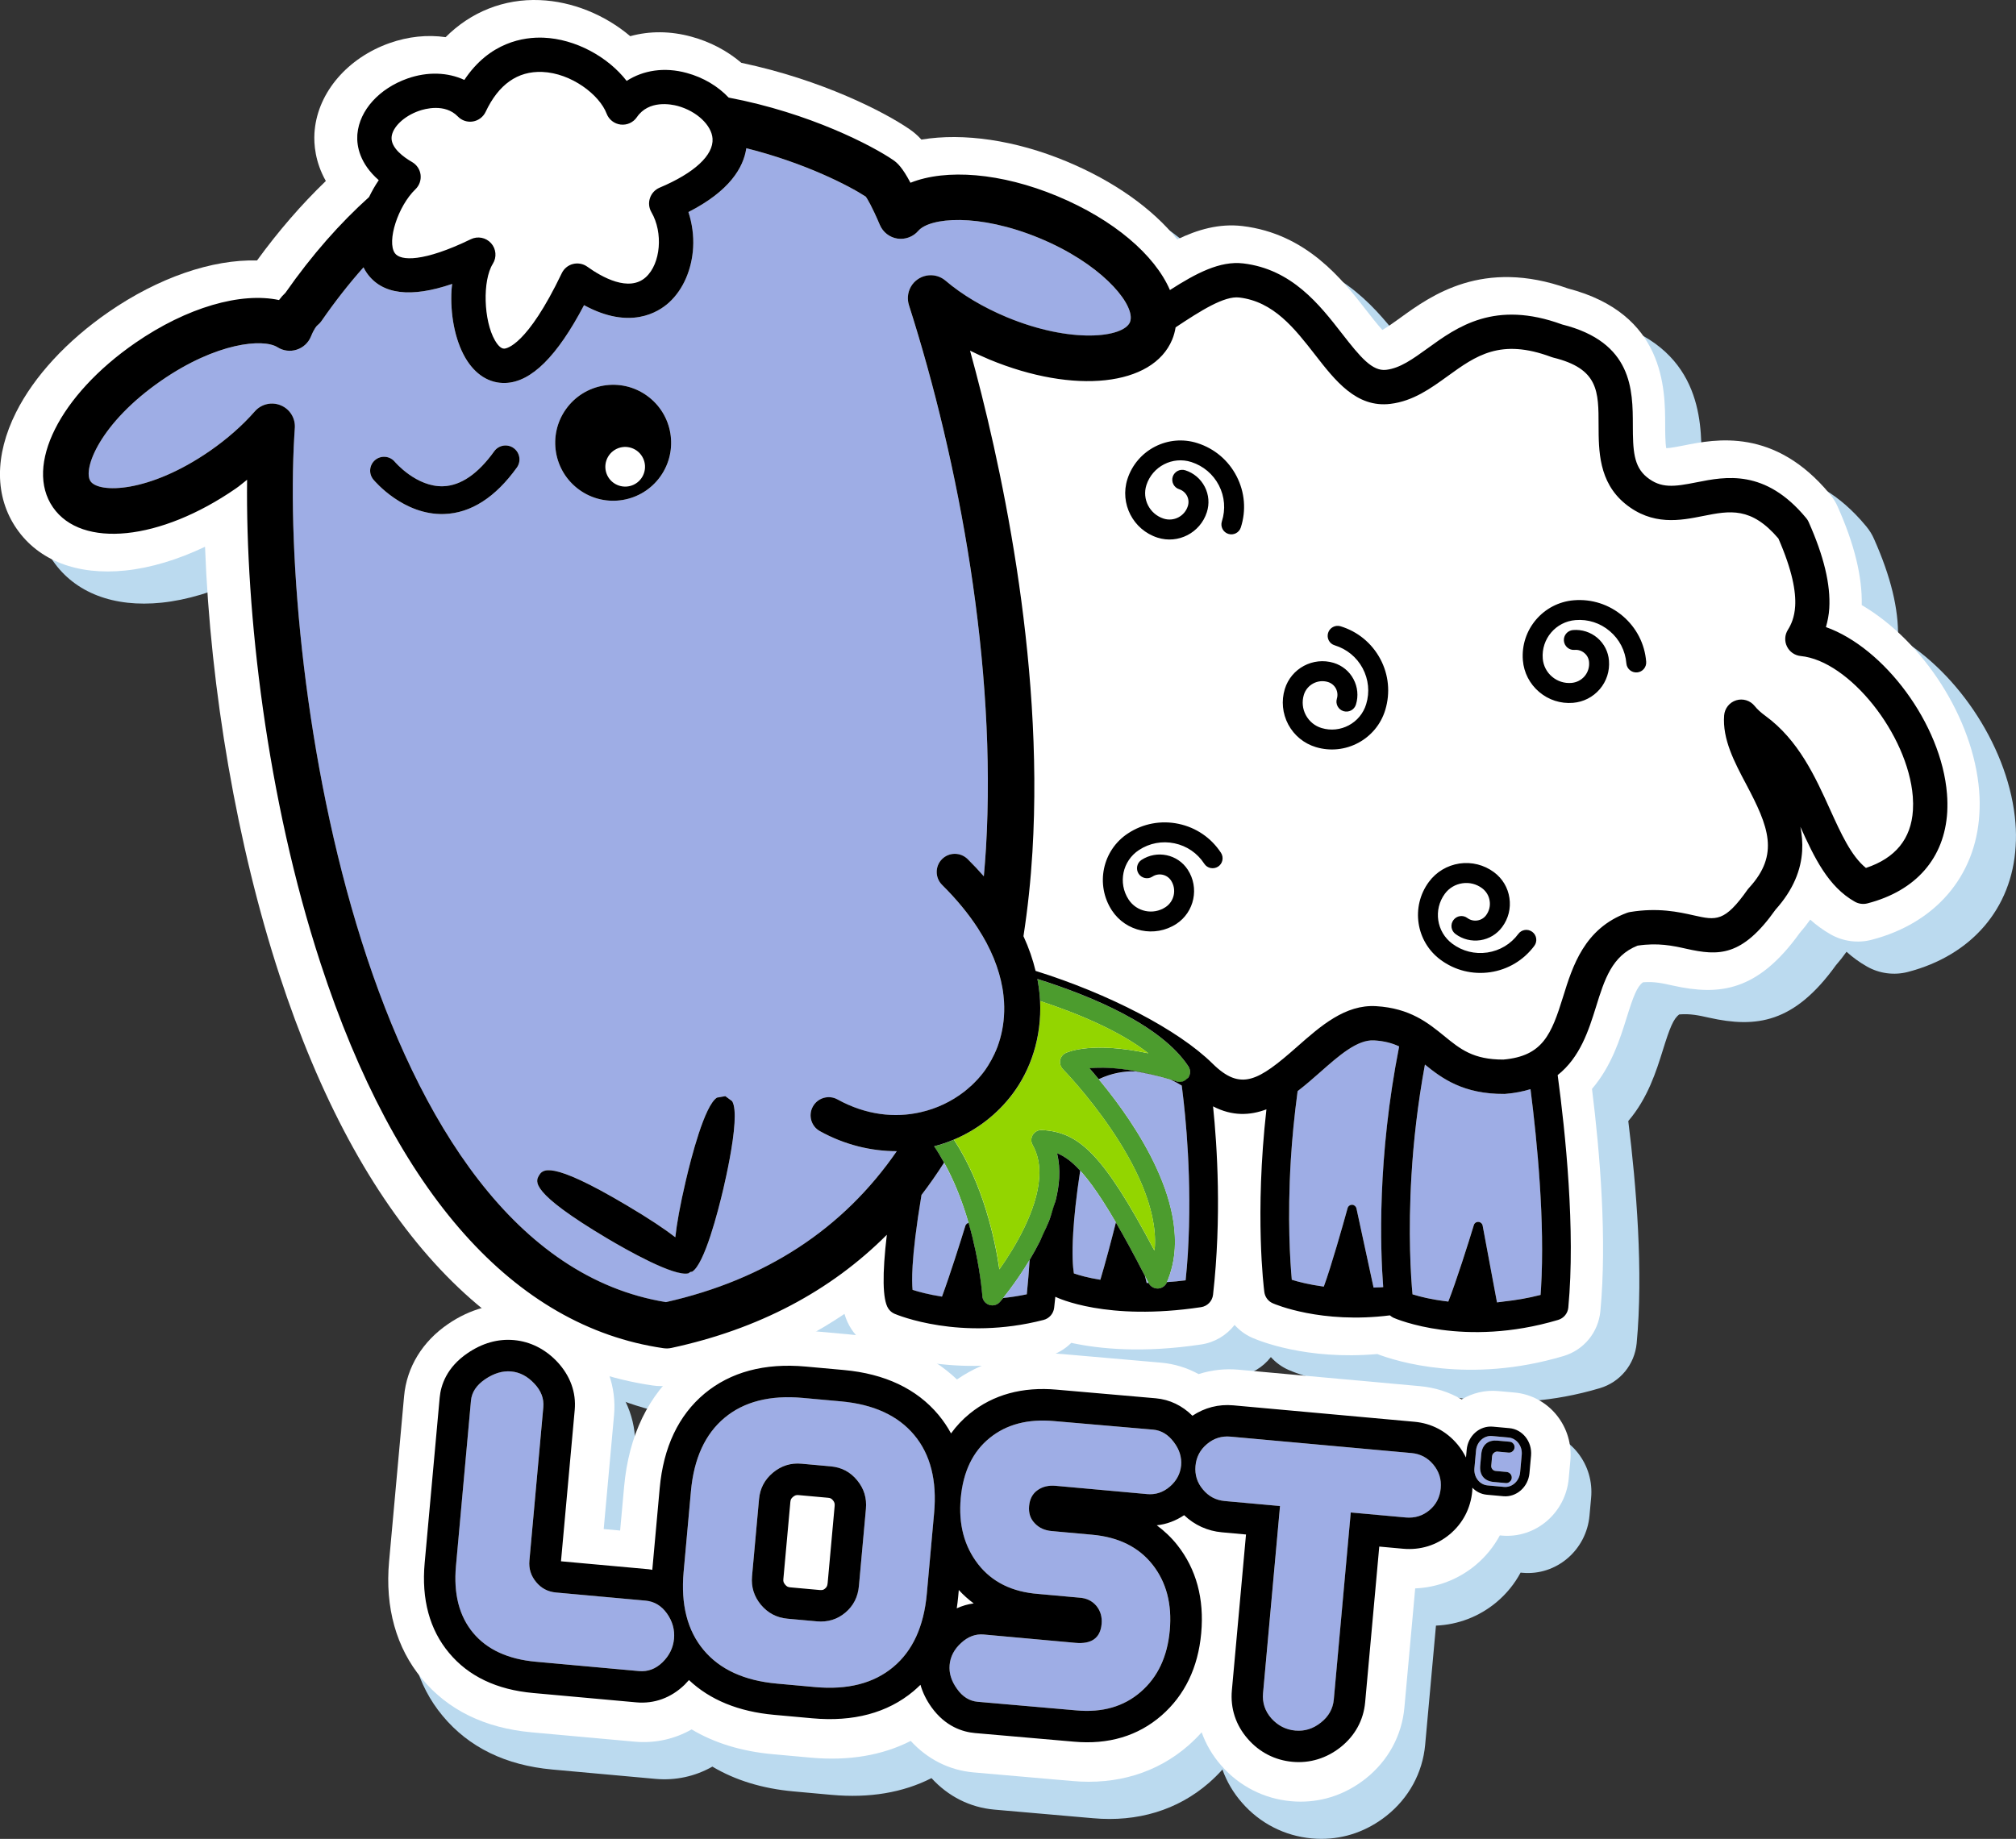
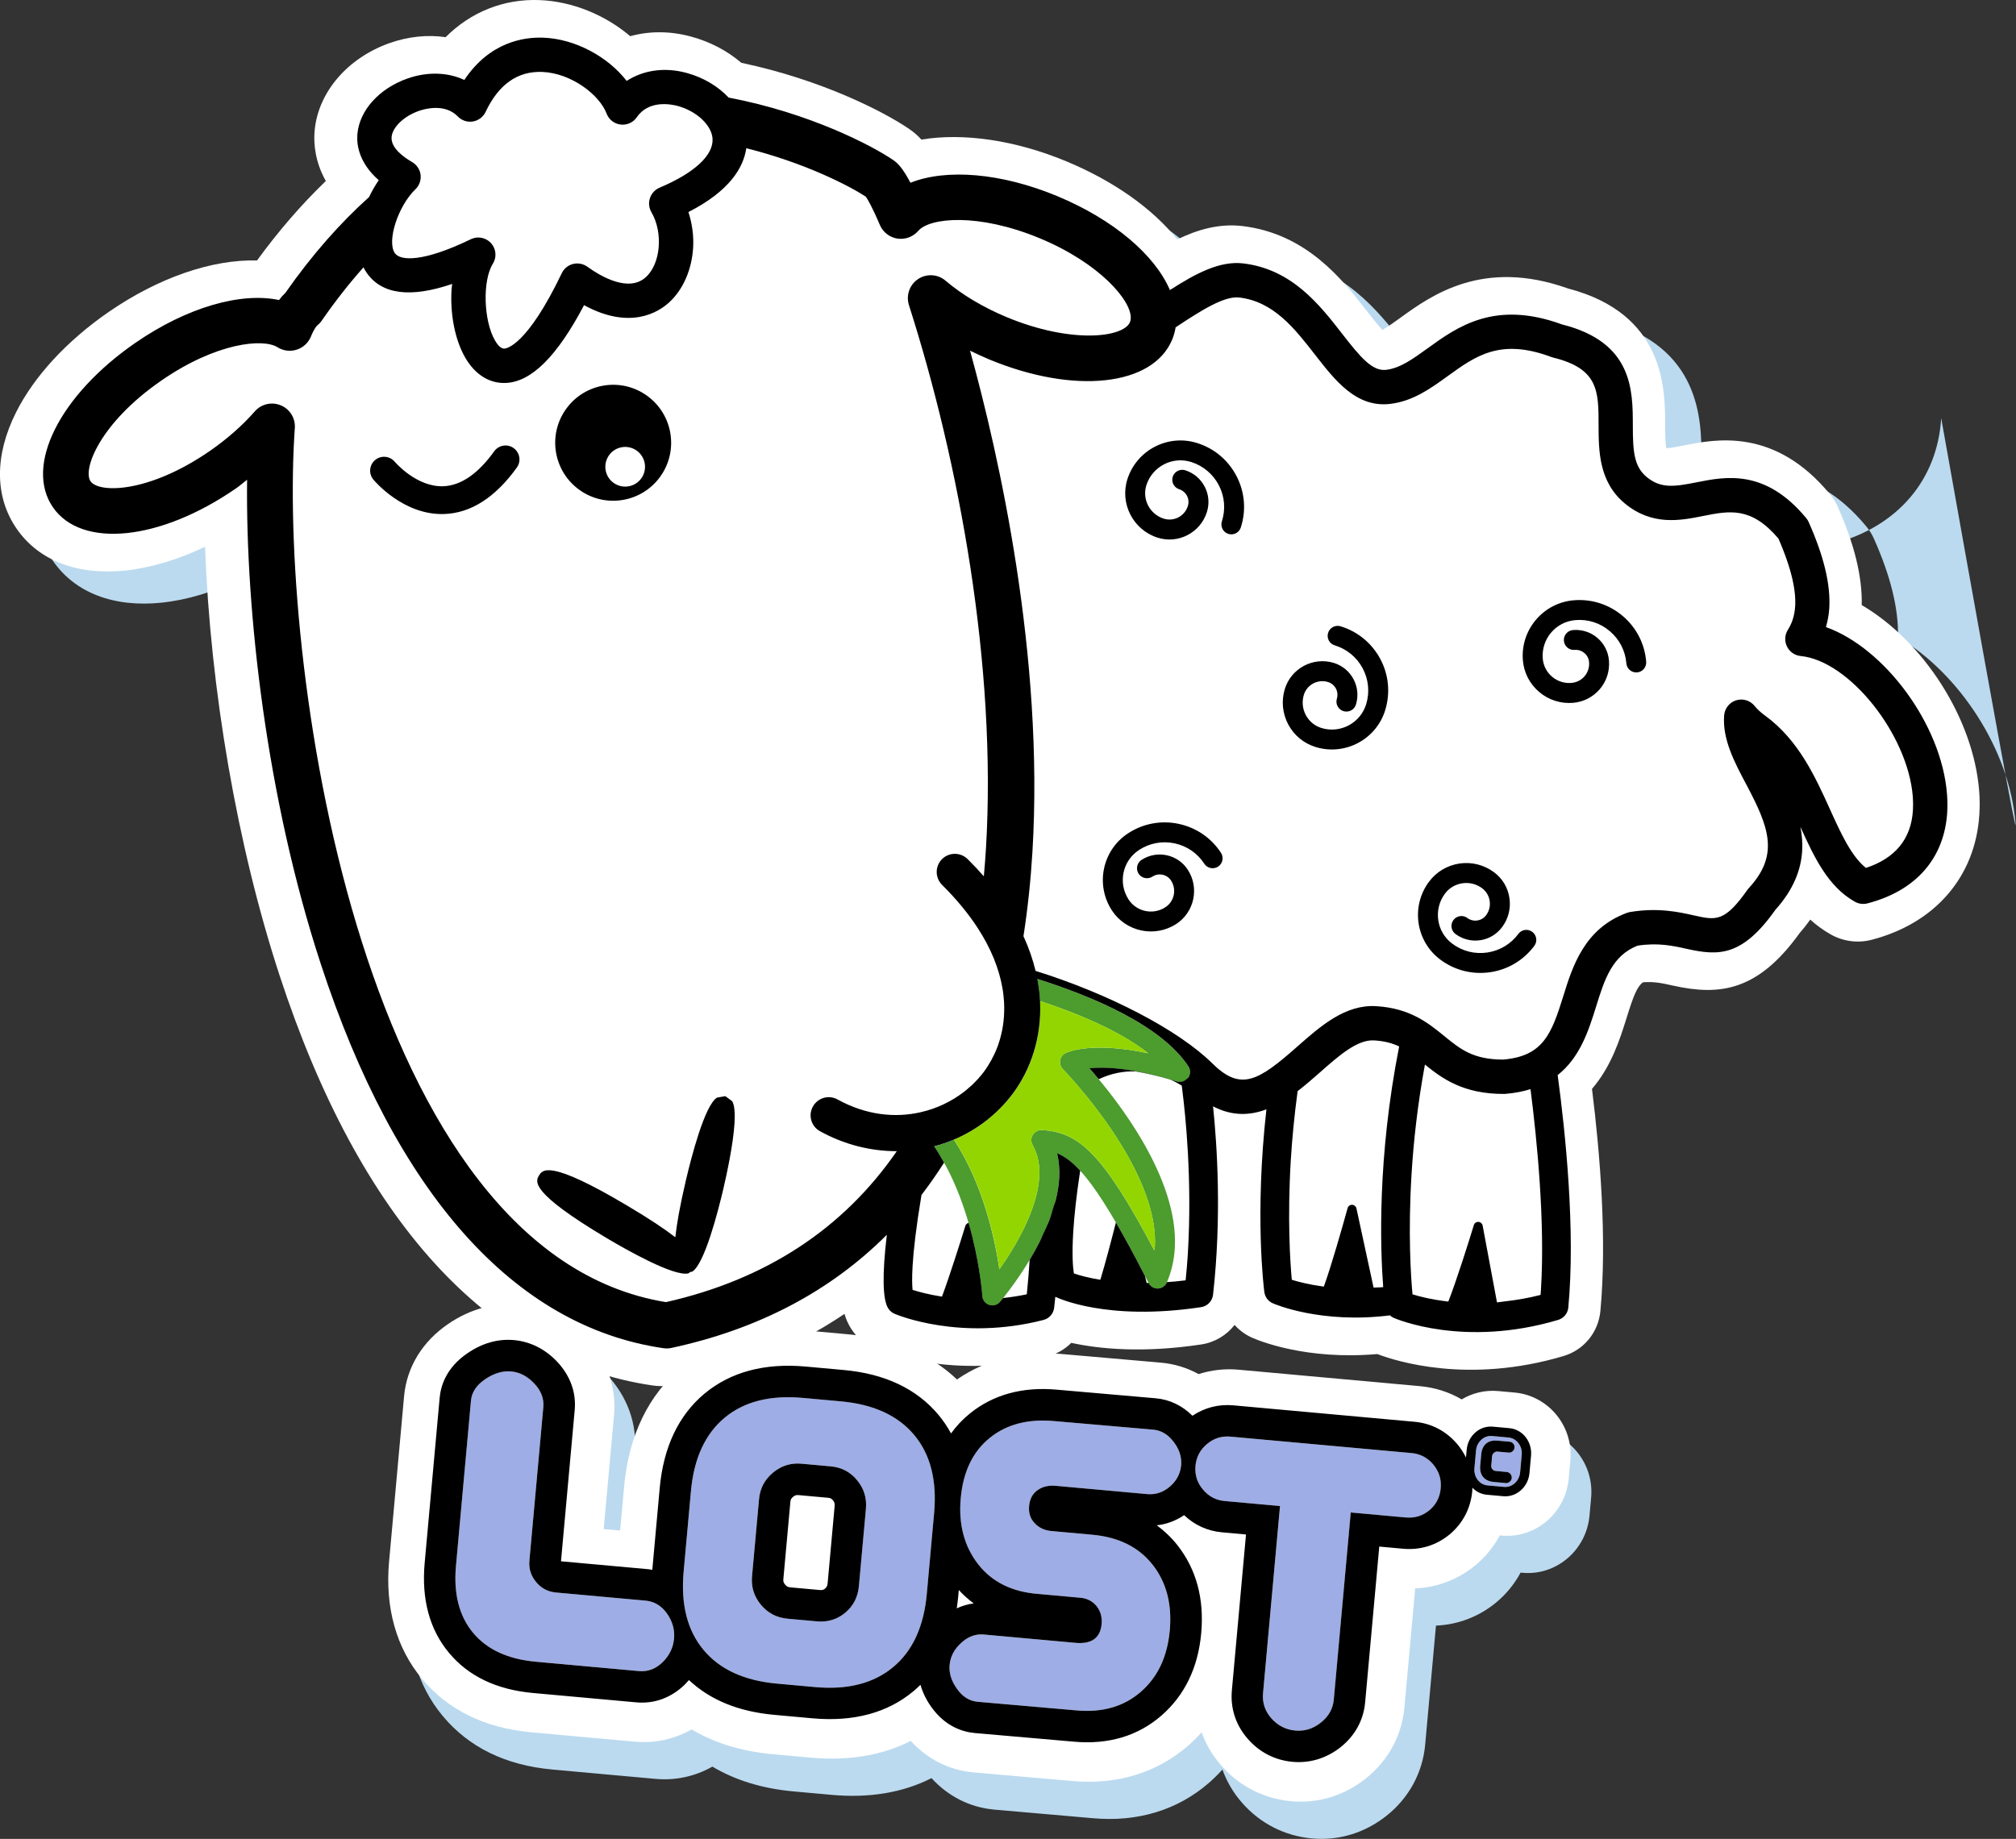
<svg xmlns="http://www.w3.org/2000/svg" version="1.1" x="0px" y="0px" viewBox="0 0 803.89 733.42" style="enable-background:new 0 0 803.89 733.42;" xml:space="preserve">
  <rect x="0" y="0" width="803.89" height="733.42" fill="#333333" stroke="none" />
  <style type="text/css">
	.st0{fill:#BBDAEF;}
	.st1{fill:#FFFFFF;}
	.st2{fill:#4C9C2E;}
	.st3{fill:#93D500;}
	.st4{fill:#9EADE5;}
</style>
  <g id="Layer_7">
</g>
  <g id="Grey_Outline">
</g>
  <g id="White_Outline">
</g>
  <g id="Character">
</g>
  <g id="Text_Grey">
</g>
  <g id="Text_White">
</g>
  <g id="Text">
    <g>
-       <path class="st0" d="M803.67,328.24c-2.3-28.98-22.3-59.68-46.82-74.09c0.23-11.34-2.89-24.16-9.52-39.08    c-0.79-1.85-1.87-3.59-3.21-5.2c-22.02-26.61-45.59-21.91-58.25-19.38c-1.67,0.33-5.33,1.06-6.97,1.09    c-0.42-2.1-0.43-6.95-0.43-9.17c-0.02-14.46-0.07-44.44-38.78-54.54c-33.96-12.11-54.57,2.83-66.9,11.75l-0.12,0.09    c-2.18,1.57-4.91,3.54-6.97,4.71c-2.04-2.22-4.82-5.79-6.37-7.79c-9.47-12.18-23.78-30.58-49.42-33.65    c-9.35-1.11-18.04,1.47-25.99,5.32c-9.96-12.36-25.35-23.28-44.23-31.13c-20.35-8.46-41.04-11.46-57.8-8.68    c-1.52-1.66-3.1-3.03-4.86-4.22c-9.86-6.76-34.68-19.6-66.95-26.4c-5.66-4.83-12.46-8.4-19.91-10.42    c-8.34-2.29-16.68-2.33-24.39-0.2c-10.1-8.55-23.13-13.87-36.07-14.39c-14.28-0.59-27.48,4.71-37.54,14.78    c-7.25-1.05-14.89-0.27-22.34,2.36c-16.7,5.9-28.41,19.5-29.87,34.69c-0.04,0.41-0.07,0.82-0.1,1.2    c-0.26,4.36,0.23,11.5,4.54,19.12c-9.69,9.32-18.89,19.95-27.44,31.7c-17.92-0.5-39.3,6.83-59.19,20.56    c-16.62,11.48-29.73,25.69-36.9,40.01c-8.63,17.22-8.54,33.71,0.24,46.42c8.79,12.72,24.18,18.65,43.34,16.67    c10.07-1.04,20.94-4.31,31.78-9.48c2.13,57.14,12.81,119.23,29.69,170.85c31.85,97.5,83.26,154.09,148.69,163.65    c1.2,0.18,2.4,0.27,3.6,0.27c1.7,0,3.38-0.18,5.04-0.54c25.53-5.51,48.28-14.97,67.96-28.26c0.71,2.4,1.62,4.29,2.68,5.93    c2.27,3.55,5.52,6.28,9.42,7.91c3.17,1.32,31.98,12.63,68.81,3.14c3.68-0.93,6.94-2.85,9.53-5.43    c11.25,2.44,28.53,4.14,51.78,0.64c5.43-0.8,10.15-3.68,13.34-7.79c1.94,2.16,4.33,3.93,7.05,5.12c2.53,1.12,21.5,9,49.86,6.49    c7.52,2.88,36.38,12.08,74.28,0.79c8.1-2.42,13.85-9.43,14.67-17.88c2.68-28.47-0.11-62.69-3.34-88.66    c7.8-9.11,11.17-19.92,13.78-28.27c2.75-8.86,4.23-12.6,6.56-14.25c4.43-0.36,7.77,0.39,11.86,1.3    c18.88,4.21,33.96,2.16,50.57-20.89c1.54-1.77,2.96-3.57,4.25-5.4c2.44,2.19,5.15,4.19,8.18,5.9c4.89,2.79,10.82,3.57,16.27,2.15    c25.43-6.6,41.5-25.31,42.99-50.05C803.95,334.44,803.92,331.29,803.67,328.24z" />
+       <path class="st0" d="M803.67,328.24c-2.3-28.98-22.3-59.68-46.82-74.09c0.23-11.34-2.89-24.16-9.52-39.08    c-0.79-1.85-1.87-3.59-3.21-5.2c-22.02-26.61-45.59-21.91-58.25-19.38c-1.67,0.33-5.33,1.06-6.97,1.09    c-0.42-2.1-0.43-6.95-0.43-9.17c-0.02-14.46-0.07-44.44-38.78-54.54c-33.96-12.11-54.57,2.83-66.9,11.75l-0.12,0.09    c-2.18,1.57-4.91,3.54-6.97,4.71c-2.04-2.22-4.82-5.79-6.37-7.79c-9.47-12.18-23.78-30.58-49.42-33.65    c-9.35-1.11-18.04,1.47-25.99,5.32c-9.96-12.36-25.35-23.28-44.23-31.13c-20.35-8.46-41.04-11.46-57.8-8.68    c-1.52-1.66-3.1-3.03-4.86-4.22c-9.86-6.76-34.68-19.6-66.95-26.4c-5.66-4.83-12.46-8.4-19.91-10.42    c-8.34-2.29-16.68-2.33-24.39-0.2c-10.1-8.55-23.13-13.87-36.07-14.39c-14.28-0.59-27.48,4.71-37.54,14.78    c-7.25-1.05-14.89-0.27-22.34,2.36c-16.7,5.9-28.41,19.5-29.87,34.69c-0.04,0.41-0.07,0.82-0.1,1.2    c-0.26,4.36,0.23,11.5,4.54,19.12c-9.69,9.32-18.89,19.95-27.44,31.7c-17.92-0.5-39.3,6.83-59.19,20.56    c-16.62,11.48-29.73,25.69-36.9,40.01c-8.63,17.22-8.54,33.71,0.24,46.42c8.79,12.72,24.18,18.65,43.34,16.67    c10.07-1.04,20.94-4.31,31.78-9.48c31.85,97.5,83.26,154.09,148.69,163.65    c1.2,0.18,2.4,0.27,3.6,0.27c1.7,0,3.38-0.18,5.04-0.54c25.53-5.51,48.28-14.97,67.96-28.26c0.71,2.4,1.62,4.29,2.68,5.93    c2.27,3.55,5.52,6.28,9.42,7.91c3.17,1.32,31.98,12.63,68.81,3.14c3.68-0.93,6.94-2.85,9.53-5.43    c11.25,2.44,28.53,4.14,51.78,0.64c5.43-0.8,10.15-3.68,13.34-7.79c1.94,2.16,4.33,3.93,7.05,5.12c2.53,1.12,21.5,9,49.86,6.49    c7.52,2.88,36.38,12.08,74.28,0.79c8.1-2.42,13.85-9.43,14.67-17.88c2.68-28.47-0.11-62.69-3.34-88.66    c7.8-9.11,11.17-19.92,13.78-28.27c2.75-8.86,4.23-12.6,6.56-14.25c4.43-0.36,7.77,0.39,11.86,1.3    c18.88,4.21,33.96,2.16,50.57-20.89c1.54-1.77,2.96-3.57,4.25-5.4c2.44,2.19,5.15,4.19,8.18,5.9c4.89,2.79,10.82,3.57,16.27,2.15    c25.43-6.6,41.5-25.31,42.99-50.05C803.95,334.44,803.92,331.29,803.67,328.24z" />
      <path class="st1" d="M789.2,315.42c-2.3-28.98-22.3-59.68-46.82-74.09c0.23-11.34-2.89-24.16-9.52-39.08    c-0.79-1.85-1.87-3.59-3.21-5.2c-22.02-26.61-45.59-21.91-58.25-19.38c-1.67,0.33-5.33,1.06-6.97,1.09    c-0.42-2.1-0.43-6.95-0.43-9.17c-0.02-14.46-0.07-44.44-38.78-54.54c-33.96-12.11-54.57,2.83-66.9,11.75l-0.12,0.09    c-2.18,1.57-4.91,3.54-6.97,4.71c-2.04-2.22-4.82-5.79-6.37-7.79c-9.47-12.18-23.78-30.58-49.42-33.65    c-9.35-1.11-18.04,1.47-25.99,5.32c-9.96-12.36-25.35-23.28-44.23-31.13c-20.35-8.46-41.04-11.46-57.8-8.68    c-1.52-1.66-3.1-3.03-4.86-4.22c-9.86-6.76-34.68-19.6-66.95-26.4c-5.66-4.83-12.46-8.4-19.91-10.42    c-8.34-2.29-16.68-2.33-24.39-0.2c-10.1-8.55-23.13-13.87-36.07-14.39c-14.28-0.59-27.48,4.71-37.54,14.78    c-7.25-1.05-14.89-0.27-22.34,2.36c-16.7,5.9-28.41,19.5-29.87,34.69c-0.04,0.41-0.07,0.82-0.1,1.2    c-0.26,4.36,0.23,11.5,4.54,19.12c-9.69,9.32-18.89,19.95-27.44,31.7c-17.92-0.5-39.3,6.83-59.19,20.56    c-16.62,11.48-29.73,25.69-36.9,40.01c-8.63,17.22-8.54,33.71,0.24,46.42c8.79,12.72,24.18,18.65,43.34,16.67    c10.07-1.04,20.94-4.31,31.78-9.48c2.13,57.14,12.81,119.23,29.69,170.85c31.85,97.5,83.26,154.09,148.69,163.65    c1.2,0.18,2.4,0.27,3.6,0.27c1.7,0,3.38-0.18,5.04-0.54c25.53-5.51,48.28-14.97,67.96-28.26c0.71,2.4,1.62,4.29,2.68,5.93    c2.27,3.55,5.52,6.28,9.42,7.91c3.17,1.32,31.98,12.63,68.81,3.14c3.68-0.93,6.94-2.85,9.53-5.43    c11.25,2.44,28.53,4.14,51.78,0.64c5.43-0.8,10.15-3.68,13.34-7.79c1.94,2.16,4.33,3.93,7.05,5.12c2.53,1.12,21.5,9,49.86,6.49    c7.52,2.88,36.38,12.08,74.28,0.79c8.1-2.42,13.85-9.43,14.67-17.88c2.68-28.47-0.11-62.69-3.34-88.66    c7.8-9.11,11.17-19.92,13.78-28.27c2.75-8.86,4.23-12.6,6.56-14.25c4.43-0.36,7.77,0.39,11.86,1.3    c18.88,4.21,33.96,2.16,50.57-20.89c1.54-1.77,2.96-3.57,4.25-5.4c2.44,2.19,5.15,4.19,8.18,5.9c4.89,2.79,10.82,3.57,16.27,2.15    c25.43-6.6,41.5-25.31,42.99-50.05C789.48,321.62,789.45,318.47,789.2,315.42z" />
      <g id="character_9_">
        <path id="white_outline_16_" class="st1" d="M744.66,360.32c-1.71,0.44-3.55,0.21-5.07-0.66c-10.62-6-16.11-17.52-21.71-29.87     c0.61,3.13,0.9,6.32,0.71,9.61c-0.45,7.5-3.43,15.4-10.62,23.43c-13.4,18.89-22.77,18.45-35.56,15.6     c-5.54-1.24-11.3-2.47-19.45-1.25c-10.19,4.04-13.18,13.47-16.57,24.4c-2.92,9.36-6.32,20.15-15.29,27.23     c3.1,22.97,7.14,61.88,4.24,92.73c-0.22,2.3-1.81,4.25-4.04,4.91c-37.57,11.19-64.52-0.36-65.65-0.84     c-0.53-0.24-1-0.59-1.44-0.97c-27.39,3.45-45.79-4.41-46.71-4.82c-1.85-0.8-3.11-2.5-3.37-4.49c-0.2-1.53-3.89-30.93,0.83-72.86     c-6.52,2.47-13.63,2.8-21.28-1.19c1.63,15.69,3.47,44.3,0,75.1c-0.28,2.57-2.25,4.62-4.8,4.99c-37.68,5.67-57.23-3.73-58.07-4.13     c0,0,0-0.02-0.02-0.02c-0.15,1.44-0.3,2.91-0.47,4.37c-0.27,2.36-1.96,4.3-4.25,4.88c-33.12,8.53-58.3-2-59.36-2.44     c-1.06-0.44-1.94-1.19-2.55-2.15c-2.29-3.55-2.43-13.74-0.56-29.38c-22.5,22.53-51.22,37.66-85.88,45.13     c-1.06,0.23-2.16,0.27-3.25,0.1c-59.44-8.65-106.69-61.72-136.66-153.47c-21.58-66-29.93-140.26-29.31-192.9     c-1.51,1.15-2.88,2.39-4.47,3.48c-30.14,20.85-61.5,24.08-72.95,7.51c-11.43-16.55,2.69-44.73,32.84-65.56     c20.63-14.25,42.17-20.34,57.32-17.1c0.8-1.09,1.66-2.05,2.55-2.88c10.7-15.33,21.91-27.91,33.33-38.18c0,0.02,0,0.02,0,0.02     c1.15-2.39,2.46-4.69,3.89-6.77c-7.62-6.66-8.81-13.63-8.55-17.91c0.01-0.19,0.02-0.38,0.04-0.56     c0.86-9.44,8.69-18.1,19.94-22.07c8.01-2.82,16.1-2.51,22.7,0.56c10.06-15.13,23.74-17.17,31.58-16.85     c12.71,0.51,25.66,7.6,33.14,17.24c6.59-4.25,15.03-5.62,23.96-3.17c6.69,1.81,12.49,5.34,16.71,9.82     c32.36,6.13,57.32,19.21,65.62,24.91c1.67,1.13,3.69,3.02,6.88,9.06c14.21-5.67,36.09-4,58.5,5.32     c22.66,9.42,38.98,23.56,44.96,37.47c10.5-6.73,19.97-11.72,29.25-10.62c19.4,2.32,30.46,16.53,39.35,27.96     c7.32,9.42,12.09,15.16,17.64,14.48c5.55-0.66,10.59-4.31,16.44-8.52c11.96-8.67,26.85-19.41,53.71-9.57     c28.15,7.05,28.18,26.2,28.2,40.21c0.01,9.99,0.3,16.34,5.54,20.65c5.66,4.63,10.94,3.87,19.8,2.11     c11.58-2.31,27.47-5.48,43.79,14.26c0.39,0.47,0.74,0.99,0.98,1.57c6.06,13.62,8.79,24.91,8.22,34.41     c-0.16,2.64-0.66,5.11-1.33,7.49c23.15,8.23,46.07,38.61,48.27,66.53c0.21,2.52,0.21,4.93,0.07,7.26     C775.34,342.18,764.08,355.28,744.66,360.32z" />
        <path class="st2" d="M473.89,425.35c-10.82-16.38-38.09-27.89-60.22-34.87c0.56,2.98,0.93,5.92,1.07,8.77     c15.06,4.98,31.85,11.94,43.16,20.85c-22.08-4.71-31.79-0.69-32.96-0.12c-1.17,0.56-1.99,1.65-2.22,2.92     c-0.03,0.17-0.04,0.31-0.05,0.46c-0.07,1.11,0.35,2.23,1.14,3.06c0.42,0.42,38.56,39.59,36.68,70.95     c-0.03,0.48-0.16,0.92-0.19,1.38c-20.86-39.45-30.39-47.18-44.81-48.04c-1.47-0.09-2.86,0.63-3.65,1.88     c-0.35,0.57-0.56,1.21-0.6,1.88c-0.05,0.75,0.12,1.52,0.52,2.2c2.19,3.88,2.91,8.27,2.64,12.88     c-0.79,13.16-9.71,27.96-15.9,36.74c-1.82-12.48-6.56-34.07-18.12-51.74c-2.57,1.09-5.21,1.98-7.92,2.68     c16.79,24.44,19.19,59.17,19.23,59.68c0.09,1.63,1.16,3.04,2.71,3.55c1.55,0.51,3.26,0.05,4.32-1.19     c1.13-1.32,22.24-26.31,23.62-49.39c0.2-3.38-0.08-6.67-0.84-9.9c7.96,3.09,17.06,13.65,36.51,51.75c0.7,1.39,2.14,2.23,3.7,2.2     c1.54-0.06,2.92-0.98,3.55-2.4c1.9-4.37,2.91-8.93,3.19-13.59c1.69-28.11-23.19-59.54-34.04-71.84     c6.16-0.6,17.25-0.27,34.92,5.29c1.61,0.5,3.37-0.05,4.4-1.42C474.76,428.62,474.81,426.77,473.89,425.35z" />
        <path class="st3" d="M414.42,469.54c0.28-4.61-0.45-9.01-2.64-12.88c-0.4-0.68-0.57-1.44-0.52-2.2c0.04-0.67,0.25-1.31,0.6-1.88     c0.79-1.26,2.18-1.97,3.65-1.88c14.42,0.86,23.95,8.59,44.81,48.04c0.03-0.46,0.16-0.9,0.19-1.38     c1.88-31.36-36.27-70.52-36.68-70.95c-0.79-0.83-1.21-1.94-1.14-3.06c0.01-0.15,0.02-0.29,0.05-0.46     c0.22-1.27,1.05-2.36,2.22-2.92c1.17-0.56,10.88-4.59,32.96,0.12c-11.31-8.9-28.1-15.86-43.16-20.85     c0.71,14.81-3.93,27.66-10.88,36.96c-6.27,8.35-14.39,14.47-23.46,18.33c11.56,17.67,16.31,39.26,18.12,51.74     C404.7,497.5,413.63,482.7,414.42,469.54z" />
        <path class="st1" d="M259.17,79.02c-0.64,1.86-0.42,3.91,0.57,5.61c4.76,8.18,3.71,20.52-2.19,25.91     c-6.72,6.12-17.55,0.02-23.38-4.18c-1.64-1.17-3.73-1.55-5.68-1.06c-1.96,0.49-3.6,1.84-4.47,3.67     c-13.85,28.91-22.06,30.07-22.96,30.09c-1.53,0.06-2.97-2.03-3.68-3.27c-4.58-7.91-5.02-23.93-0.85-30.57     c1.63-2.6,1.33-5.94-0.7-8.2c-2.04-2.27-5.34-2.93-8.09-1.58c-18.83,9.14-28.08,8.71-30.28,5.55c-3.3-4.7,1.23-18.77,8.21-25.49     c1.55-1.48,2.31-3.63,2.05-5.76c-0.27-2.14-1.52-4.01-3.39-5.08c-3.22-1.86-8.57-5.63-8.17-10c0.36-3.96,4.93-8.33,10.87-10.41     c2.33-0.83,10.37-3.1,15.54,2.21c1.56,1.63,3.81,2.37,6.03,2c2.21-0.37,4.11-1.82,5.06-3.84c5.16-10.95,12.74-16.3,22.56-15.92     c11.61,0.47,22.85,9.13,25.68,16.62c0.9,2.39,3.06,4.07,5.59,4.37c2.54,0.3,5.03-0.84,6.47-2.94c4.76-6.97,13.69-5.17,16.32-4.47     c7.55,2.07,13.51,7.67,13.86,13.03c0.44,6.59-7.26,13.72-21.12,19.56C261.18,75.65,259.79,77.17,259.17,79.02z M712.91,251.21     c-0.61,0.98-0.97,2.09-1.04,3.22c-0.07,1.17,0.15,2.35,0.7,3.43c1.03,2.13,3.11,3.55,5.47,3.78     c19.32,1.89,42.72,31.23,44.69,56.07c0.14,1.88,0.16,3.69,0.05,5.41c-0.69,11.47-7.02,19.17-18.74,23.05     c-5.86-4.71-9.97-13.75-14.3-23.3c-5.87-12.97-12.54-27.68-25.78-37.35c-1.77-1.28-3.23-2.61-4.31-3.96     c-1.76-2.19-4.68-3.08-7.36-2.25s-4.57,3.22-4.8,6c-0.74,9.53,4.12,18.7,8.84,27.59c8.84,16.71,13.36,27.81,1.18,41.13     c-0.2,0.2-0.38,0.44-0.57,0.66c-9.24,13.16-12.61,12.41-21.57,10.4c-6-1.35-14.2-3.17-25.37-1.33c-0.43,0.08-0.83,0.18-1.24,0.33     c-17.02,6.26-21.71,21.33-25.46,33.44c-4.69,15.1-8.13,23.71-23.84,25.08c-12.01,0.02-17.13-4.14-23.59-9.41     c-6.36-5.18-13.6-11.08-27.12-11.89c-12.33-0.74-22.1,7.87-31.54,16.2c-15.51,13.69-22.44,17.82-33.72,6.69     c-13.64-13.48-41.39-27.85-70.55-36.96c-1.08-4.5-2.65-9.12-4.83-13.84c1.72-11.11,2.9-22.36,3.58-33.66     c4.68-78.12-13.3-157.94-24.88-199.87c2.5,1.22,5.06,2.41,7.68,3.51c33.86,14.04,65.18,10.66,72.91-7.91     c0.66-1.58,1.1-3.24,1.37-4.9c10.04-6.66,19.4-12.61,25.39-11.9c13.72,1.62,22.08,12.37,30.17,22.76     c8.14,10.48,16.56,21.29,30.08,19.66c9.07-1.1,16.04-6.15,22.81-11.05c11.3-8.18,21.07-15.23,41.36-7.66     c0.25,0.08,0.52,0.16,0.76,0.24c18.08,4.43,18.09,13.41,18.09,27.02c0.03,10.06,0.04,22.56,10.52,31.2     c10.93,8.99,22.15,6.76,31.15,4.96c10.69-2.14,19.2-3.73,30.03,8.97c5.55,12.7,7.04,21.19,6.69,26.99     C715.57,246.18,714.26,249.09,712.91,251.21z M486.86,340.13c-3.91-5.98-9.92-10.08-16.91-11.55     c-6.98-1.47-14.15-0.13-20.11,3.78c-10.27,6.68-13.16,20.48-6.47,30.75c5.61,8.56,17.12,10.96,25.7,5.39     c7.2-4.72,9.26-14.44,4.54-21.65c-4.01-6.15-12.27-7.89-18.43-3.88c-1.84,1.19-2.34,3.67-1.15,5.51c1.21,1.84,3.66,2.35,5.5,1.15     c2.47-1.62,5.8-0.92,7.42,1.56c2.31,3.55,1.31,8.33-2.23,10.64c-4.9,3.2-11.49,1.83-14.69-3.07c-4.3-6.59-2.44-15.44,4.15-19.74     c4.21-2.76,9.23-3.7,14.15-2.67c4.92,1.03,9.13,3.91,11.88,8.14c1.19,1.84,3.67,2.34,5.5,1.15     C487.55,344.44,488.06,341.97,486.86,340.13z M493.11,189.97c-3.28-6.36-8.8-11.04-15.62-13.22     c-11.66-3.75-24.19,2.69-27.93,14.36c-3.11,9.74,2.26,20.2,12,23.33c8.21,2.64,17.03-1.9,19.67-10.12c1.09-3.39,0.8-7-0.82-10.15     c-1.64-3.17-4.38-5.5-7.77-6.59c-2.09-0.67-4.32,0.48-5.01,2.56c-0.65,2.11,0.5,4.34,2.58,4.99c1.36,0.46,2.46,1.39,3.12,2.65     c0.66,1.28,0.76,2.74,0.32,4.1c-1.3,4.05-5.62,6.27-9.66,4.97c-5.57-1.79-8.64-7.78-6.86-13.35c2.4-7.47,10.44-11.62,17.93-9.21     c4.79,1.55,8.69,4.86,10.99,9.31c2.3,4.47,2.71,9.56,1.18,14.35c-0.67,2.09,0.48,4.34,2.56,4.99c2.1,0.67,4.32-0.48,4.99-2.56     C496.98,203.58,496.39,196.33,493.11,189.97z M550.38,262.78c-3.39-6.3-9-10.91-15.84-13c-2.09-0.63-4.32,0.56-4.96,2.67     c-0.63,2.09,0.54,4.32,2.65,4.93c4.81,1.49,8.76,4.71,11.13,9.14c2.36,4.43,2.88,9.54,1.41,14.33     c-2.28,7.52-10.26,11.8-17.78,9.52c-2.71-0.81-4.93-2.65-6.28-5.15c-1.34-2.5-1.62-5.38-0.8-8.08c1.23-4.05,5.53-6.36,9.6-5.13     c1.37,0.42,2.49,1.33,3.17,2.59c0.66,1.28,0.81,2.72,0.39,4.08c-0.63,2.11,0.56,4.32,2.65,4.96c2.11,0.63,4.32-0.54,4.95-2.65     c1.04-3.39,0.69-6.99-0.99-10.14c-1.66-3.13-4.47-5.42-7.88-6.47c-8.24-2.49-16.98,2.2-19.49,10.44     c-1.44,4.73-0.94,9.75,1.38,14.14c2.35,4.37,6.24,7.57,10.99,9.01c11.71,3.54,24.15-3.1,27.69-14.81     C554.45,276.32,553.75,269.08,550.38,262.78z M611,371.66c-1.77-1.3-4.26-0.95-5.56,0.82c-3,4.05-7.36,6.67-12.35,7.42     c-4.97,0.73-9.92-0.49-13.95-3.49c-6.33-4.67-7.66-13.63-2.99-19.95c1.67-2.28,4.16-3.75,6.96-4.17c2.8-0.42,5.6,0.27,7.87,1.97     c1.65,1.24,2.74,3.03,3.02,5.06c0.32,2.02-0.2,4.05-1.41,5.7c-0.85,1.15-2.09,1.89-3.51,2.1c-1.42,0.21-2.81-0.13-3.96-0.97     c-1.77-1.33-4.26-0.95-5.56,0.8c-1.33,1.77-0.95,4.26,0.8,5.56c2.86,2.13,6.36,2.99,9.89,2.49c3.53-0.53,6.62-2.4,8.73-5.26     c2.49-3.34,3.52-7.47,2.9-11.59c-0.61-4.14-2.79-7.78-6.16-10.28c-3.99-2.95-8.88-4.17-13.78-3.46     c-4.91,0.76-9.23,3.34-12.18,7.33c-7.28,9.85-5.19,23.78,4.64,31.06c5.74,4.26,12.79,6,19.88,4.96     c7.05-1.05,13.29-4.8,17.54-10.54C613.13,375.45,612.76,372.96,611,371.66z M656.42,263.92c-0.56-7.12-3.9-13.59-9.34-18.23     c-5.45-4.62-12.36-6.86-19.49-6.28c-12.2,0.99-21.32,11.72-20.35,23.92c0.4,4.95,2.72,9.44,6.5,12.65     c3.78,3.21,8.57,4.74,13.5,4.34c4.17-0.34,7.94-2.28,10.66-5.44c2.71-3.18,4.01-7.23,3.67-11.39c-0.27-3.55-1.93-6.78-4.63-9.09     c-2.72-2.29-6.17-3.4-9.7-3.11c-2.2,0.18-3.83,2.11-3.64,4.28c0.18,2.2,2.11,3.83,4.28,3.64c1.42-0.12,2.8,0.32,3.9,1.26     c1.1,0.91,1.76,2.21,1.86,3.65c0.17,2.03-0.48,4.03-1.79,5.59c-1.33,1.56-3.2,2.5-5.25,2.67c-2.81,0.23-5.56-0.65-7.72-2.48     c-2.16-1.83-3.48-4.4-3.71-7.23c-0.64-7.84,5.22-14.73,13.06-15.35c4.99-0.42,9.88,1.16,13.68,4.42c3.84,3.24,6.18,7.8,6.6,12.81     c0.16,2.2,2.09,3.81,4.28,3.64C654.98,268.02,656.61,266.1,656.42,263.92z M245.83,179.05c3.93-1.91,8.67-0.28,10.58,3.66     c1.91,3.92,0.28,8.66-3.64,10.57c-3.93,1.91-8.67,0.28-10.59-3.64C240.27,185.7,241.9,180.99,245.83,179.05z" />
-         <path class="st4" d="M450.88,127.02c0.42-7.08-12.5-22.1-36.31-31.99c-24.52-10.18-43.87-8.25-48.42-2.94     c-2.06,2.38-5.2,3.54-8.32,3.08c-3.11-0.48-5.76-2.53-6.99-5.45c-3.24-7.6-5-10.42-5.6-11.27c-6.56-4.31-24.31-13.49-47.66-19.33     c-1.12,7.74-6.67,17.1-23.08,25.46c1.49,4.59,2.17,9.45,1.88,14.19c-0.51,8.51-3.81,16.6-9.63,21.91     c-4.28,3.89-15.57,11.02-33.87,1.04c-10.72,20.37-20.99,30.63-31.29,31.03c-6.44,0.24-12.15-3.34-16.07-10.07     c-4.2-7.28-6.05-17.57-5.48-27.07c0.05-0.8,0.17-1.57,0.26-2.36c-16.5,5.64-28,4.27-34.07-4.4c-0.49-0.72-0.91-1.46-1.29-2.22     c-5.79,6.51-11.37,13.62-16.71,21.34c-0.49,0.71-1.17,1.42-1.84,1.95c-0.01,0.02-1.02,0.91-2.43,4.34     c-1.01,2.48-3.08,4.4-5.66,5.21c-2.56,0.84-5.37,0.48-7.64-0.96c-5.72-3.6-24.4-1.88-46.34,13.29     c-24.51,16.94-31.49,35.43-28.22,40.17c3.3,4.76,23.07,4.81,47.6-12.12c6.79-4.7,12.98-10.14,17.89-15.76     c2.58-2.96,6.76-3.93,10.37-2.41c3.58,1.48,5.83,5.08,5.6,8.96l-0.01,0.08c-0.06,0.96-0.13,1.93-0.19,2.91     c-5.8,96.67,27.99,326.19,148.18,345.73c39.76-8.96,70.66-29.17,92.05-60.2c-10.29,0.01-20.82-2.55-30.64-7.98     c-3.49-1.91-4.76-6.32-2.83-9.8c1.93-3.52,6.33-4.8,9.82-2.86c11.46,6.3,22.98,7.41,33.09,5.12c6.51-1.46,12.43-4.35,17.37-8.15     c0.03-0.02,0.08-0.06,0.11-0.08c0.88-0.7,1.73-1.43,2.55-2.18c0.1-0.08,0.21-0.16,0.31-0.25c0.76-0.71,1.48-1.45,2.18-2.2     c0.11-0.14,0.27-0.28,0.4-0.42c0.81-0.9,1.58-1.84,2.31-2.78c0.5-0.69,0.97-1.37,1.43-2.08c0.12-0.16,0.21-0.32,0.32-0.49     c0.93-1.48,1.76-3.03,2.53-4.64c0.05-0.12,0.12-0.24,0.17-0.39c0.39-0.82,0.73-1.64,1.05-2.5c0.38-1.03,0.72-2.1,1.03-3.18     c1.28-4.53,1.87-9.48,1.56-14.78c0-0.04-0.02-0.08-0.01-0.15c-0.06-0.82-0.13-1.65-0.23-2.5c0.01-0.08-0.01-0.15-0.03-0.23     c-0.1-0.85-0.21-1.7-0.37-2.55c0-0.06-0.02-0.11-0.03-0.17c-0.64-3.68-1.74-7.51-3.33-11.45c-0.04-0.06-0.07-0.15-0.09-0.24     c-0.37-0.86-0.76-1.75-1.17-2.64c-0.05-0.15-0.13-0.3-0.2-0.45c-0.39-0.84-0.83-1.67-1.26-2.52c-0.07-0.17-0.17-0.33-0.24-0.5     c-0.47-0.87-0.95-1.72-1.46-2.59c-0.08-0.13-0.14-0.26-0.23-0.39c-0.58-1-1.21-1.99-1.85-3.01c-3.64-5.58-8.31-11.33-14.2-17.18     c-2.84-2.82-2.86-7.41-0.05-10.25c2.82-2.84,7.4-2.84,10.24-0.04c2.31,2.31,4.46,4.58,6.46,6.87c0.33-3.7,0.62-7.41,0.85-11.16     c4.36-72.69-10.72-154.13-30.72-216.67c-0.34-1.09-0.48-2.24-0.41-3.33c0.17-2.79,1.61-5.44,4.04-7.04     c3.4-2.26,7.87-2.01,10.97,0.64c6.61,5.63,15.07,10.66,24.46,14.57c25.58,10.62,46.46,8.19,49.09,1.95     C450.73,128.02,450.84,127.54,450.88,127.02z M206.09,186.45c-8.6,11.96-18.34,18.21-28.98,18.56     c-16.24,0.56-27.78-13.17-28.26-13.75c-1.95-2.37-1.62-5.84,0.73-7.8c2.35-1.94,5.84-1.63,7.8,0.7     c0.09,0.11,8.66,10.18,19.4,9.77c7-0.27,13.82-4.96,20.28-13.95c1.79-2.48,5.25-3.05,7.74-1.26     C207.31,180.51,207.88,183.97,206.09,186.45z M225.69,163.18c7.42-10.41,21.85-12.83,32.24-5.41     c10.4,7.42,12.82,21.85,5.41,32.26c-7.41,10.39-21.85,12.81-32.24,5.39C220.71,188,218.28,173.57,225.69,163.18z M288.43,474.23     c-2.09,8.88-7.46,29.89-12.41,32.96c0,0-0.32,0.04-0.75,0.12l-0.74,0.54c-5.64,1.43-24.5-9.25-32.35-13.91     c-31.15-18.53-28.61-22.8-27.25-25.09c1.37-2.3,3.92-6.6,35.08,11.93c8.93,5.29,15.08,9.42,19.29,12.68     c0.57-5.31,1.85-12.59,4.22-22.74c2.08-8.88,7.45-29.89,12.4-32.96c0,0,3.32-0.56,3.32-0.58l2.72,1.99     c0.97,1.57,1.18,4.8,0.95,8.75C292.39,456.38,289.84,468.17,288.43,474.23z M406.86,508.32c-0.01,0.01-0.02,0.03-0.03,0.04     c-2.34,3.5-4.35,6.19-5.84,8.09c-0.32,0.41-0.72,0.95-0.98,1.27c3.02-0.32,6.16-0.79,9.42-1.48c0.47-4.75,0.87-9.33,1.13-13.65     c0-0.02,0-0.05,0.01-0.09c-0.96,1.61-1.9,3.02-2.83,4.46C407.44,507.4,407.15,507.9,406.86,508.32z M471.24,433.02     c-1.07-0.66-2.64-1.54-4.53-2.4c-5.33-1.58-9.8-2.54-13.91-3.27c-4.52-0.12-9.49,0.67-14.64,3.12c-0.07-0.08-0.13-0.14-0.19-0.22     c0.02,0.02,0.04,0.06,0.06,0.08c0.02,0.02,0.05,0.07,0.07,0.09c1.4,1.69,2.91,3.55,4.49,5.59c0.16,0.21,0.31,0.41,0.47,0.62     c1.56,2.03,3.16,4.19,4.78,6.49c0.16,0.23,0.32,0.46,0.49,0.69c1.64,2.36,3.29,4.83,4.9,7.42c0.03,0.04,0.06,0.08,0.08,0.12     c1.56,2.52,3.07,5.15,4.5,7.84c0.22,0.39,0.44,0.77,0.64,1.17c1.35,2.58,2.6,5.23,3.75,7.91c0.22,0.52,0.44,1.04,0.66,1.56     c1.11,2.68,2.08,5.4,2.9,8.15c0.15,0.5,0.28,1.01,0.42,1.51c0.78,2.81,1.41,5.64,1.81,8.47c0.05,0.35,0.07,0.71,0.11,1.06     c0.36,2.99,0.53,5.98,0.35,8.92c-0.28,4.59-1.28,9.11-3.14,13.42c2.39-0.15,4.86-0.38,7.45-0.71c0.34-3.51,0.7-7.05,0.9-10.49     c1.78-29.74-0.96-55.52-2.19-65.21C471.4,434.31,471.3,433.52,471.24,433.02z M547.95,414.96c-6.69-0.4-13.97,6-21.66,12.8     c-2.75,2.42-5.71,5.02-8.86,7.44c-1.32,9.81-2.22,19.07-2.72,27.52c-1.41,23.46-0.23,40.76,0.4,47.72     c2.61,0.82,6.93,1.93,12.53,2.69c0.05,0.01,0.09,0.02,0.14,0.02c0.03,0.01,0.06,0.01,0.09,0.02c0.01,0,0.01,0,0.02,0     c2.85-7.75,7.58-24.39,9.48-31.29c0.22-0.83,0.96-1.35,1.81-1.34c0.82,0.03,1.52,0.62,1.72,1.43l6.83,31.59     c1.32-0.1,2.46-0.02,3.84-0.18c-1.16-15.3-2.4-51.6,6.37-95.99C555.18,416.07,552.04,415.21,547.95,414.96z M456.55,508.88     l0.69,2.84c0.25-0.01,0.51-0.03,0.75-0.04c-0.5-0.98-0.97-1.87-1.45-2.81C456.55,508.88,456.55,508.88,456.55,508.88z      M376.45,463.74C376.45,463.74,376.45,463.74,376.45,463.74c-2.87,4.47-5.86,8.78-9.02,12.89c-2.19,13.1-3.18,22.11-3.54,28.17     c-0.3,4.99-0.19,7.94-0.02,9.68c2.43,0.78,6.46,1.88,11.73,2.7c3.11-8.38,7.46-22.15,9.32-28.22c0.19-0.61,0.68-1.03,1.29-1.21     c-2.24-7.75-5.38-16.11-9.72-23.92C376.48,463.8,376.47,463.77,376.45,463.74z M610.31,434.39c-2.94,0.9-6.19,1.56-9.92,1.87     c-0.17,0.01-0.34,0.02-0.51,0.03c-16.39,0.11-24.95-6.25-31.67-11.72c-2.94,16-4.57,30.92-5.35,43.94     c-1.41,23.43-0.25,40.75,0.4,47.71c0.75,0.23,1.71,0.5,2.72,0.77c0.67,0.18,1.44,0.35,2.22,0.53c0.36,0.08,0.71,0.17,1.09,0.24     c1.03,0.22,2.16,0.43,3.35,0.64c0.11,0.03,0.23,0.05,0.34,0.06c0.05,0,0.1,0.02,0.15,0.02c1.36,0.23,2.85,0.43,4.39,0.62     c3.11-7.88,8.14-23.8,10.18-30.5c0.24-0.81,0.99-1.33,1.85-1.28c0.82,0.05,1.5,0.65,1.66,1.47l5.72,30.63     c0.51-0.04,1.08-0.15,1.6-0.2c0.42-0.06,0.83-0.11,1.24-0.16c2.22-0.24,4.5-0.57,6.84-0.97c2.51-0.46,5.05-0.96,7.7-1.64     c0.05-0.84,0.14-1.65,0.19-2.49C616.1,487.35,613.01,455.45,610.31,434.39z M427.95,491.51c-0.54,8.99-0.14,13.92,0.26,16.38     c2.08,0.71,5.62,1.75,10.56,2.53c1.97-6.48,4.47-15.97,6.2-22.86c-5.79-9.94-10.35-16.41-14.24-20.66     C429.14,477.29,428.32,485.37,427.95,491.51z" />
        <path d="M263.33,190.03c7.41-10.41,4.99-24.84-5.41-32.26c-10.39-7.42-24.82-5-32.24,5.41c-7.41,10.39-4.98,24.82,5.41,32.24     C241.48,202.84,255.92,200.42,263.33,190.03z M245.83,179.05c3.93-1.91,8.67-0.28,10.58,3.66c1.91,3.92,0.28,8.66-3.64,10.57     c-3.93,1.91-8.67,0.28-10.59-3.64C240.27,185.7,241.9,180.99,245.83,179.05z M204.82,178.72c-2.49-1.79-5.95-1.22-7.74,1.26     c-6.46,9-13.28,13.68-20.28,13.95c-10.74,0.41-19.31-9.66-19.4-9.77c-1.96-2.33-5.46-2.64-7.8-0.7c-2.35,1.96-2.68,5.43-0.73,7.8     c0.48,0.58,12.02,14.31,28.26,13.75c10.63-0.35,20.38-6.6,28.98-18.56C207.88,183.97,207.31,180.51,204.82,178.72z      M289.23,437.19c0,0.02-3.32,0.58-3.32,0.58c-4.95,3.07-10.32,24.08-12.4,32.96c-2.38,10.14-3.65,17.43-4.22,22.74     c-4.21-3.26-10.36-7.39-19.29-12.68c-31.16-18.53-33.71-14.22-35.08-11.93c-1.36,2.3-3.9,6.56,27.25,25.09     c7.85,4.66,26.71,15.34,32.35,13.91l0.74-0.54c0.44-0.08,0.75-0.12,0.75-0.12c4.95-3.07,10.32-24.08,12.41-32.96     c1.41-6.06,3.96-17.85,4.47-26.3c0.24-3.94,0.02-7.17-0.95-8.75L289.23,437.19z M647.08,245.69c-5.45-4.62-12.36-6.86-19.48-6.28     c-12.2,0.99-21.32,11.72-20.35,23.92c0.4,4.95,2.72,9.44,6.5,12.65c3.78,3.21,8.57,4.74,13.5,4.34     c4.16-0.34,7.94-2.28,10.66-5.44c2.72-3.18,4.01-7.23,3.67-11.39c-0.27-3.55-1.93-6.78-4.63-9.09c-2.72-2.29-6.17-3.4-9.7-3.11     c-2.2,0.18-3.83,2.11-3.64,4.28c0.18,2.2,2.11,3.83,4.28,3.64c1.42-0.13,2.8,0.32,3.9,1.26c1.1,0.91,1.76,2.21,1.86,3.65     c0.17,2.03-0.47,4.03-1.79,5.59c-1.34,1.56-3.2,2.5-5.25,2.67c-2.81,0.23-5.56-0.65-7.72-2.48c-2.16-1.83-3.48-4.4-3.71-7.23     c-0.64-7.84,5.22-14.73,13.06-15.35c4.99-0.42,9.88,1.16,13.68,4.42c3.84,3.24,6.18,7.8,6.6,12.81c0.16,2.2,2.09,3.81,4.28,3.64     c2.18-0.18,3.81-2.11,3.62-4.29C655.86,256.8,652.53,250.33,647.08,245.69z M776.37,316.64c-2.2-27.92-25.11-58.3-48.27-66.53     c0.67-2.38,1.18-4.85,1.33-7.49c0.57-9.5-2.16-20.79-8.22-34.41c-0.24-0.58-0.59-1.11-0.98-1.57     c-16.32-19.74-32.2-16.57-43.79-14.26c-8.86,1.76-14.14,2.52-19.8-2.11c-5.23-4.31-5.52-10.66-5.54-20.65     c-0.02-14.01-0.05-33.16-28.2-40.21c-26.86-9.84-41.75,0.9-53.71,9.57c-5.85,4.21-10.88,7.87-16.44,8.52     c-5.55,0.68-10.32-5.06-17.64-14.48c-8.89-11.43-19.94-25.64-39.35-27.96c-9.27-1.1-18.75,3.88-29.25,10.62     c-5.98-13.91-22.3-28.05-44.96-37.47c-22.41-9.32-44.29-10.99-58.5-5.32c-3.19-6.04-5.21-7.93-6.88-9.06     c-8.3-5.69-33.27-18.78-65.62-24.91c-4.22-4.48-10.03-8.01-16.71-9.82c-8.93-2.45-17.37-1.08-23.96,3.17     c-7.48-9.64-20.43-16.73-33.14-17.24c-7.84-0.32-21.52,1.72-31.58,16.85c-6.6-3.07-14.69-3.38-22.7-0.56     c-11.25,3.98-19.08,12.64-19.94,22.07c-0.02,0.19-0.03,0.38-0.04,0.56c-0.26,4.28,0.93,11.25,8.55,17.91     c-1.43,2.08-2.73,4.38-3.89,6.77c0,0,0,0,0-0.02c-11.42,10.28-22.63,22.86-33.33,38.18c-0.89,0.83-1.75,1.79-2.55,2.88     c-15.15-3.24-36.69,2.85-57.32,17.1C23.8,157.6,9.68,185.78,21.11,202.33c11.45,16.57,42.81,13.34,72.95-7.51     c1.59-1.08,2.96-2.33,4.47-3.48c-0.62,52.64,7.73,126.89,29.31,192.9c29.97,91.75,77.22,144.82,136.66,153.47     c1.08,0.17,2.19,0.13,3.25-0.1c34.65-7.47,63.37-22.6,85.88-45.13c-1.86,15.64-1.73,25.83,0.56,29.38     c0.62,0.96,1.5,1.71,2.55,2.15c1.06,0.44,26.24,10.98,59.36,2.44c2.29-0.58,3.98-2.52,4.25-4.88c0.17-1.46,0.32-2.93,0.47-4.37     c0.02,0,0.02,0.02,0.02,0.02c0.84,0.41,20.39,9.81,58.07,4.13c2.55-0.37,4.52-2.42,4.8-4.99c3.47-30.8,1.63-59.42,0-75.1     c7.65,3.99,14.76,3.66,21.28,1.19c-4.72,41.94-1.04,71.34-0.83,72.86c0.26,1.99,1.52,3.69,3.37,4.49     c0.92,0.41,19.32,8.27,46.71,4.82c0.44,0.38,0.9,0.73,1.44,0.97c1.13,0.49,28.08,12.03,65.65,0.84c2.23-0.67,3.82-2.61,4.04-4.91     c2.9-30.85-1.14-69.76-4.24-92.73c8.96-7.08,12.37-17.88,15.29-27.23c3.39-10.93,6.37-20.36,16.57-24.4     c8.15-1.22,13.9,0.01,19.45,1.25c12.79,2.85,22.17,3.29,35.56-15.6c7.19-8.02,10.17-15.92,10.62-23.43     c0.2-3.29-0.09-6.49-0.71-9.61c5.59,12.35,11.09,23.87,21.71,29.87c1.53,0.87,3.36,1.11,5.07,0.66     c19.42-5.04,30.69-18.14,31.78-36.42C776.58,321.57,776.58,319.15,776.37,316.64z M167.02,44.24c2.33-0.83,10.37-3.1,15.54,2.21     c1.55,1.63,3.81,2.37,6.03,2c2.21-0.37,4.11-1.82,5.06-3.84c5.16-10.95,12.74-16.3,22.56-15.92     c11.61,0.46,22.85,9.13,25.68,16.62c0.9,2.39,3.06,4.07,5.59,4.37c2.54,0.3,5.03-0.83,6.47-2.94c4.76-6.97,13.69-5.18,16.32-4.47     c7.55,2.07,13.51,7.67,13.86,13.03c0.44,6.59-7.26,13.72-21.13,19.56c-1.81,0.77-3.21,2.29-3.82,4.15     c-0.64,1.85-0.42,3.91,0.57,5.61c4.76,8.17,3.71,20.52-2.2,25.91c-6.72,6.12-17.55,0.02-23.39-4.18     c-1.64-1.17-3.72-1.55-5.68-1.06c-1.96,0.49-3.6,1.85-4.47,3.67c-13.85,28.92-22.06,30.06-22.96,30.09     c-1.53,0.06-2.97-2.03-3.68-3.27c-4.58-7.91-5.02-23.93-0.85-30.58c1.63-2.6,1.33-5.94-0.7-8.2c-2.04-2.27-5.34-2.93-8.09-1.58     c-18.83,9.14-28.08,8.71-30.28,5.55c-3.29-4.7,1.23-18.78,8.21-25.49c1.55-1.48,2.31-3.63,2.05-5.77c-0.27-2.14-1.52-4-3.39-5.08     c-3.22-1.86-8.57-5.63-8.17-10C156.52,50.7,161.08,46.32,167.02,44.24z M333.95,438.5c-3.49-1.93-7.89-0.66-9.82,2.86     c-1.93,3.48-0.66,7.89,2.83,9.8c9.81,5.43,20.35,7.99,30.64,7.98c-21.39,31.03-52.29,51.24-92.05,60.2     C145.36,499.82,111.58,270.3,117.37,173.62c0.06-0.99,0.13-1.95,0.19-2.91l0.01-0.08c0.23-3.88-2.01-7.48-5.6-8.96     c-3.61-1.52-7.79-0.55-10.37,2.41c-4.91,5.62-11.1,11.05-17.89,15.76c-24.52,16.94-44.3,16.89-47.6,12.12     c-3.27-4.74,3.71-23.23,28.22-40.17c21.95-15.18,40.63-16.9,46.34-13.29c2.27,1.44,5.08,1.8,7.64,0.96     c2.57-0.81,4.64-2.73,5.66-5.21c1.4-3.43,2.41-4.32,2.43-4.34c0.67-0.53,1.35-1.25,1.84-1.95c5.34-7.72,10.92-14.83,16.71-21.34     c0.38,0.76,0.79,1.5,1.29,2.22c6.07,8.67,17.56,10.03,34.07,4.4c-0.09,0.79-0.21,1.57-0.26,2.36c-0.57,9.5,1.27,19.79,5.48,27.07     c3.92,6.74,9.63,10.32,16.07,10.07c10.3-0.39,20.57-10.65,31.29-31.03c18.29,9.98,29.59,2.85,33.87-1.04     c5.82-5.31,9.12-13.4,9.63-21.91c0.28-4.74-0.39-9.6-1.88-14.19c16.4-8.36,21.96-17.72,23.08-25.46     c23.35,5.84,41.1,15.02,47.66,19.33c0.6,0.86,2.37,3.68,5.6,11.27c1.23,2.91,3.89,4.97,6.99,5.45c3.12,0.46,6.26-0.7,8.32-3.08     c4.55-5.3,23.9-7.23,48.42,2.94c23.81,9.88,36.73,24.9,36.31,31.99c-0.03,0.52-0.14,1-0.3,1.46c-2.63,6.24-23.51,8.67-49.09-1.95     c-9.39-3.91-17.85-8.94-24.46-14.57c-3.1-2.65-7.58-2.9-10.97-0.64c-2.43,1.6-3.87,4.25-4.04,7.04     c-0.07,1.09,0.07,2.23,0.41,3.33c20,62.54,35.08,143.98,30.72,216.67c-0.23,3.75-0.52,7.46-0.85,11.16     c-2-2.29-4.14-4.56-6.46-6.87c-2.84-2.8-7.42-2.8-10.24,0.04c-2.81,2.84-2.79,7.43,0.05,10.25c5.89,5.84,10.56,11.59,14.2,17.18     c0.64,1.03,1.27,2.01,1.85,3.01c0.09,0.13,0.15,0.26,0.23,0.39c0.52,0.87,0.99,1.72,1.46,2.59c0.07,0.17,0.17,0.32,0.24,0.5     c0.43,0.85,0.87,1.67,1.26,2.52c0.07,0.15,0.15,0.3,0.2,0.45c0.41,0.89,0.8,1.77,1.17,2.64c0.02,0.08,0.05,0.17,0.09,0.24     c1.59,3.95,2.69,7.78,3.33,11.45c0.02,0.06,0.04,0.11,0.03,0.17c0.16,0.85,0.28,1.7,0.37,2.55c0.02,0.09,0.03,0.15,0.03,0.23     c0.1,0.85,0.17,1.67,0.23,2.5c0,0.06,0.01,0.11,0.01,0.15c0.31,5.3-0.28,10.25-1.56,14.78c-0.32,1.08-0.65,2.15-1.03,3.18     c-0.33,0.86-0.67,1.69-1.05,2.5c-0.05,0.14-0.12,0.27-0.17,0.39c-0.77,1.62-1.6,3.16-2.53,4.64c-0.12,0.16-0.21,0.32-0.32,0.49     c-0.46,0.71-0.92,1.4-1.43,2.08c-0.73,0.95-1.5,1.89-2.31,2.78c-0.13,0.14-0.29,0.28-0.4,0.42c-0.71,0.76-1.42,1.49-2.18,2.2     c-0.1,0.1-0.21,0.18-0.31,0.25c-0.82,0.75-1.67,1.48-2.55,2.18c-0.03,0.02-0.08,0.06-0.11,0.08c-4.94,3.81-10.86,6.69-17.37,8.15     C356.93,445.92,345.4,444.81,333.95,438.5z M472.77,510.65c-2.59,0.33-5.06,0.56-7.45,0.71c-0.02,0.05-0.03,0.11-0.05,0.16     c-0.63,1.41-2.01,2.34-3.55,2.4c-1.56,0.03-3-0.81-3.7-2.2c-0.01-0.01-0.01-0.03-0.02-0.04c-0.25,0.01-0.5,0.03-0.75,0.04     l-0.7-2.84l0,0c-4.35-8.44-8.18-15.5-11.58-21.32c-1.74,6.89-4.24,16.39-6.2,22.86c-4.94-0.78-8.47-1.81-10.56-2.53     c-0.4-2.46-0.8-7.39-0.26-16.38c0.37-6.14,1.19-14.22,2.78-24.61c-1.74-1.89-3.34-3.36-4.86-4.48c0,0-0.02-0.01-0.02-0.01     c-0.68-0.5-1.33-0.91-1.98-1.29c-0.14-0.08-0.28-0.16-0.42-0.24c-0.65-0.35-1.3-0.67-1.93-0.92c0.75,3.22,1.04,6.52,0.84,9.9     c-0.17,2.87-0.65,5.78-1.36,8.67c-0.26,1.08-0.7,2.12-1.02,3.21c-0.54,1.78-1.03,3.58-1.71,5.31c-0.73,1.86-1.59,3.63-2.43,5.41     c-0.41,0.89-0.77,1.82-1.2,2.67c-1.3,2.58-2.68,5.05-4.06,7.35l-0.01,0.09c-0.26,4.32-0.66,8.9-1.13,13.65     c-3.26,0.69-6.4,1.15-9.42,1.48c-0.68,0.84-1.14,1.38-1.28,1.54c-1.06,1.24-2.77,1.71-4.32,1.19c-1.55-0.51-2.62-1.92-2.71-3.55     c0-0.03-0.02-0.29-0.05-0.59c-0.01-0.07-0.02-0.21-0.02-0.31c-0.03-0.35-0.08-0.8-0.13-1.35c-0.01-0.13-0.03-0.28-0.05-0.41     c-0.07-0.7-0.17-1.5-0.28-2.45c-0.01-0.04-0.01-0.1-0.02-0.14c-0.4-3.16-1.07-7.55-2.14-12.66c-0.02-0.08-0.04-0.16-0.05-0.24     c-0.33-1.58-0.71-3.22-1.12-4.92c-0.05-0.19-0.09-0.37-0.14-0.57c-0.42-1.7-0.89-3.45-1.4-5.23c-0.03-0.1-0.05-0.19-0.08-0.29     c-0.61,0.17-1.09,0.6-1.29,1.21c-1.86,6.07-6.21,19.84-9.32,28.22c-5.27-0.82-9.31-1.92-11.73-2.7     c-0.17-1.74-0.28-4.69,0.02-9.68c0.36-6.06,1.35-15.07,3.54-28.17c3.15-4.11,6.15-8.42,9.01-12.89     c-0.09-0.16-0.17-0.34-0.27-0.49c-1.16-2.06-2.38-4.1-3.71-6.03c2.71-0.7,5.35-1.59,7.92-2.68c9.07-3.85,17.2-9.97,23.46-18.33     c6.95-9.3,11.59-22.15,10.88-36.96c-0.14-2.85-0.52-5.8-1.07-8.77c22.13,6.99,49.4,18.49,60.22,34.87     c0.92,1.42,0.88,3.27-0.15,4.62c-0.1,0.13-0.27,0.15-0.38,0.27c-0.01,0.01-0.02,0.01-0.03,0.02l-0.02,0.01     c-0.52,0.53-1.09,0.93-1.77,1.11l-0.01,0c-0.72,0.18-1.47,0.23-2.2,0c-17.67-5.56-28.76-5.89-34.92-5.29     c1.08,1.22,2.33,2.68,3.64,4.27l0.01,0c-0.03-0.03-0.07-0.09-0.1-0.12c0.06,0.08,0.12,0.14,0.19,0.22     c5.15-2.45,10.12-3.24,14.64-3.12c4.11,0.73,8.59,1.69,13.91,3.27c1.89,0.86,3.47,1.73,4.53,2.4c0.06,0.5,0.16,1.29,0.24,1.94     c1.23,9.69,3.97,35.46,2.19,65.21C473.46,503.6,473.11,507.14,472.77,510.65z M551.56,513.36c-1.38,0.16-2.52,0.08-3.84,0.18     l-6.83-31.59c-0.2-0.81-0.9-1.4-1.72-1.43c-0.84-0.01-1.59,0.52-1.81,1.34c-1.89,6.9-6.63,23.54-9.48,31.29     c-0.02,0-0.03,0-0.04,0c-0.07,0-0.13-0.02-0.2-0.03c-5.6-0.76-9.92-1.87-12.53-2.69c-0.64-6.96-1.81-24.26-0.4-47.72     c0.51-8.45,1.4-17.71,2.72-27.52c3.15-2.42,6.11-5.02,8.86-7.44c7.69-6.8,14.97-13.2,21.66-12.8c4.09,0.25,7.23,1.11,9.97,2.41     C549.16,461.76,550.39,498.06,551.56,513.36z M614.31,516.47c-5.13,1.32-9.94,2.1-14.54,2.61c-0.93,0.1-1.91,0.29-2.81,0.36     c-0.01,0-0.02,0-0.03,0l-5.72-30.63c-0.16-0.82-0.84-1.42-1.66-1.47c-0.86-0.05-1.61,0.47-1.85,1.28     c-2.03,6.7-7.07,22.63-10.18,30.5c-1.54-0.19-3.03-0.39-4.39-0.62c-0.12-0.02-0.23-0.04-0.36-0.05     c-1.26-0.22-2.43-0.44-3.52-0.67c-0.32-0.07-0.59-0.13-0.89-0.2c-0.85-0.2-1.69-0.39-2.41-0.58c-1.03-0.27-1.95-0.54-2.7-0.77     c-0.66-6.96-1.81-24.28-0.4-47.71c0.78-13.02,2.41-27.94,5.35-43.94c6.72,5.47,15.28,11.83,31.67,11.72l0.51-0.03     c3.72-0.3,6.98-0.97,9.92-1.87c2.69,21.05,5.79,52.96,4.19,79.58C614.45,514.81,614.36,515.63,614.31,516.47z M744.05,346.17     c-5.86-4.71-9.97-13.75-14.3-23.3c-5.87-12.97-12.54-27.68-25.78-37.35c-1.77-1.28-3.23-2.61-4.31-3.96     c-1.76-2.19-4.68-3.08-7.35-2.25c-2.68,0.83-4.57,3.22-4.8,6c-0.74,9.53,4.12,18.7,8.84,27.58c8.84,16.71,13.35,27.81,1.17,41.13     c-0.2,0.2-0.38,0.44-0.57,0.66c-9.25,13.16-12.61,12.41-21.58,10.4c-6-1.35-14.2-3.17-25.37-1.33c-0.42,0.08-0.83,0.18-1.24,0.33     c-17.02,6.26-21.71,21.33-25.46,33.44c-4.69,15.1-8.13,23.7-23.84,25.08c-12.01,0.02-17.13-4.14-23.59-9.41     c-6.36-5.18-13.6-11.08-27.12-11.89c-12.32-0.74-22.1,7.87-31.54,16.2c-15.5,13.69-22.44,17.82-33.72,6.69     c-13.64-13.48-41.39-27.85-70.55-36.96c-1.08-4.5-2.65-9.12-4.83-13.84c1.72-11.11,2.9-22.36,3.58-33.66     c4.68-78.12-13.3-157.94-24.88-199.87c2.5,1.22,5.06,2.41,7.68,3.51c33.86,14.04,65.18,10.66,72.92-7.91     c0.66-1.58,1.1-3.24,1.37-4.9c10.03-6.66,19.4-12.62,25.39-11.9c13.72,1.62,22.08,12.37,30.17,22.76     c8.14,10.48,16.56,21.29,30.08,19.66c9.07-1.1,16.04-6.15,22.81-11.04c11.3-8.18,21.07-15.23,41.36-7.66     c0.25,0.08,0.52,0.16,0.76,0.24c18.08,4.43,18.09,13.41,18.09,27.02c0.03,10.06,0.04,22.55,10.52,31.2     c10.93,8.99,22.15,6.76,31.15,4.96c10.69-2.14,19.2-3.73,30.03,8.97c5.55,12.7,7.04,21.19,6.69,26.99     c-0.27,4.42-1.58,7.33-2.92,9.46c-0.6,0.97-0.97,2.09-1.03,3.22c-0.07,1.17,0.15,2.34,0.7,3.43c1.03,2.12,3.11,3.55,5.47,3.78     c19.32,1.89,42.73,31.23,44.69,56.07c0.14,1.88,0.16,3.69,0.05,5.41C762.1,334.59,755.77,342.29,744.05,346.17z M611,371.66     c-1.77-1.31-4.26-0.95-5.56,0.82c-3,4.05-7.36,6.67-12.35,7.42c-4.97,0.73-9.92-0.49-13.95-3.49     c-6.33-4.67-7.66-13.63-2.99-19.95c1.67-2.28,4.16-3.75,6.96-4.17c2.8-0.42,5.6,0.27,7.88,1.97c1.65,1.24,2.74,3.03,3.02,5.06     c0.32,2.02-0.2,4.05-1.41,5.7c-0.85,1.15-2.09,1.89-3.51,2.1c-1.42,0.21-2.81-0.13-3.96-0.97c-1.77-1.33-4.26-0.95-5.56,0.8     c-1.33,1.77-0.95,4.26,0.8,5.56c2.86,2.13,6.36,2.99,9.89,2.49c3.52-0.53,6.62-2.4,8.73-5.26c2.49-3.34,3.52-7.47,2.9-11.59     c-0.61-4.14-2.79-7.78-6.16-10.28c-3.99-2.95-8.88-4.17-13.78-3.46c-4.91,0.76-9.23,3.34-12.18,7.33     c-7.28,9.85-5.19,23.78,4.64,31.05c5.74,4.26,12.79,6,19.88,4.96c7.05-1.05,13.29-4.8,17.55-10.54     C613.13,375.45,612.76,372.97,611,371.66z M534.54,249.78c-2.09-0.63-4.33,0.56-4.96,2.67c-0.63,2.09,0.54,4.32,2.65,4.93     c4.81,1.49,8.76,4.71,11.13,9.14c2.36,4.43,2.88,9.53,1.41,14.33c-2.28,7.52-10.26,11.8-17.78,9.52     c-2.71-0.81-4.93-2.65-6.28-5.15c-1.34-2.5-1.61-5.38-0.8-8.08c1.23-4.05,5.54-6.36,9.61-5.13c1.36,0.42,2.49,1.33,3.17,2.59     c0.66,1.28,0.8,2.72,0.39,4.08c-0.63,2.11,0.56,4.32,2.65,4.96c2.11,0.63,4.32-0.54,4.96-2.65c1.04-3.39,0.69-6.99-0.99-10.14     c-1.66-3.13-4.47-5.42-7.88-6.47c-8.24-2.49-16.98,2.2-19.5,10.44c-1.44,4.73-0.94,9.75,1.38,14.14     c2.35,4.37,6.24,7.57,10.99,9.01c11.72,3.54,24.15-3.1,27.69-14.81c2.07-6.84,1.37-14.08-2-20.38     C546.99,256.48,541.38,251.87,534.54,249.78z M477.49,176.74c-11.66-3.75-24.18,2.69-27.93,14.36c-3.11,9.74,2.26,20.2,12,23.33     c8.22,2.64,17.03-1.9,19.67-10.12c1.09-3.39,0.8-7-0.82-10.15c-1.64-3.17-4.38-5.5-7.77-6.59c-2.08-0.67-4.32,0.48-5.01,2.56     c-0.65,2.11,0.5,4.34,2.58,4.99c1.36,0.46,2.46,1.39,3.12,2.65c0.66,1.28,0.76,2.74,0.32,4.1c-1.29,4.05-5.61,6.27-9.66,4.97     c-5.57-1.79-8.64-7.78-6.86-13.35c2.4-7.47,10.44-11.62,17.93-9.21c4.79,1.55,8.69,4.86,10.99,9.31     c2.3,4.47,2.71,9.57,1.18,14.35c-0.67,2.08,0.48,4.34,2.56,4.99c2.11,0.67,4.32-0.48,4.99-2.56c2.2-6.81,1.6-14.06-1.68-20.42     C489.83,183.61,484.31,178.92,477.49,176.74z M469.95,328.58c-6.98-1.47-14.15-0.13-20.11,3.78     c-10.27,6.68-13.16,20.48-6.47,30.75c5.61,8.56,17.12,10.96,25.7,5.39c7.2-4.72,9.26-14.44,4.54-21.65     c-4.01-6.15-12.28-7.89-18.43-3.88c-1.84,1.19-2.34,3.67-1.15,5.51c1.21,1.84,3.67,2.34,5.51,1.15c2.47-1.62,5.8-0.91,7.42,1.56     c2.31,3.55,1.31,8.32-2.24,10.64c-4.9,3.2-11.49,1.84-14.69-3.07c-4.3-6.59-2.44-15.44,4.15-19.74c4.2-2.76,9.23-3.7,14.15-2.67     c4.92,1.03,9.13,3.91,11.88,8.14c1.19,1.84,3.67,2.34,5.51,1.15c1.84-1.19,2.34-3.67,1.15-5.51     C482.95,334.15,476.95,330.05,469.95,328.58z" />
      </g>
      <path class="st0" d="M629.18,579.47c-4.14-5.26-10.3-8.62-16.88-9.22l-6.6-0.6c-5.27-0.48-10.31,0.79-14.57,3.33    c-5.01-2.94-10.64-4.74-16.71-5.29l-72.19-6.55c-5.49-0.5-10.89,0.1-16,1.75c-4.59-2.53-9.63-4.08-14.96-4.56l-39.43-3.44    c-15.86-1.44-30.27,2.06-41.96,10.14c-10.89-10.34-25.32-16.38-43-17.98l-15.22-1.38c-20.46-1.86-37.72,2.92-51.33,14.23    c-13.52,11.31-21.32,27.42-23.18,47.87l-1.59,17.51c-2.14-0.19-4.37-0.4-6.55-0.59l4.12-45.39c1.02-11.21-2.86-22.16-10.99-30.88    c-7.34-7.78-16.6-12.38-26.77-13.3c-9.81-0.89-19.61,1.79-28.35,7.75c-10.31,7.02-16.56,17.26-17.61,28.84l-5.98,65.91    c-1.67,18.36,2.88,34.55,13.11,46.78c10.37,12.48,25.07,19.67,43.69,21.36l41.14,3.73c8.03,0.73,15.82-0.99,22.7-4.89    c9.11,5.44,19.92,8.75,32.27,9.88l15.22,1.38c15.12,1.37,28.48-0.87,39.88-6.67c6.64,7.27,15.33,11.68,24.97,12.55l39.43,3.44    c17.78,1.61,33.75-3.25,46.2-14.08c1.93-1.69,3.74-3.47,5.41-5.34c1.72,4.81,4.35,9.31,7.84,13.27    c7.13,8.18,16.98,13.22,27.76,14.2c1.3,0.12,2.58,0.18,3.86,0.18c9.36,0,18.24-3.12,25.92-9.17c8.95-7.1,14.44-17.17,15.46-28.34    l4.31-47.54c8.83-0.37,17.23-3.59,24.1-9.31c4-3.34,7.25-7.36,9.65-11.83l0.75,0.07c13.48,1.22,25.47-9,26.72-22.79l0.64-7.03    C635.08,590.95,633.19,584.56,629.18,579.47z" />
      <path class="st1" d="M620.9,564.63c-4.14-5.26-10.3-8.62-16.88-9.22l-6.6-0.6c-5.27-0.48-10.31,0.79-14.57,3.33    c-5.01-2.94-10.64-4.74-16.71-5.29l-72.19-6.55c-5.49-0.5-10.89,0.1-16,1.75c-4.59-2.53-9.63-4.08-14.96-4.56l-39.43-3.44    c-15.86-1.44-30.27,2.06-41.96,10.14c-10.89-10.34-25.32-16.38-43-17.98l-15.22-1.38c-20.46-1.86-37.72,2.92-51.33,14.23    c-13.52,11.31-21.32,27.42-23.18,47.87l-1.59,17.51c-2.14-0.19-4.37-0.4-6.55-0.59l4.12-45.39c1.02-11.21-2.86-22.16-10.99-30.88    c-7.34-7.78-16.6-12.38-26.77-13.3c-9.81-0.89-19.61,1.79-28.35,7.75c-10.31,7.02-16.56,17.26-17.61,28.84l-5.98,65.91    c-1.67,18.36,2.88,34.55,13.11,46.78c10.37,12.48,25.07,19.67,43.69,21.36l41.14,3.73c8.03,0.73,15.82-0.99,22.7-4.89    c9.11,5.44,19.92,8.75,32.27,9.88l15.22,1.38c15.12,1.37,28.48-0.87,39.88-6.67c6.64,7.27,15.33,11.68,24.97,12.55l39.43,3.44    c17.78,1.61,33.75-3.25,46.2-14.08c1.93-1.69,3.74-3.47,5.41-5.34c1.72,4.81,4.35,9.31,7.84,13.27    c7.13,8.18,16.98,13.22,27.76,14.2c1.3,0.12,2.58,0.18,3.86,0.18c9.36,0,18.24-3.12,25.92-9.17c8.95-7.1,14.44-17.17,15.46-28.34    l4.31-47.54c8.83-0.37,17.23-3.59,24.1-9.31c4-3.34,7.25-7.36,9.65-11.83l0.75,0.07c13.48,1.22,25.47-9,26.72-22.79l0.64-7.03    C626.8,576.12,624.91,569.72,620.9,564.63z" />
      <g id="name_38_">
        <path class="st1" d="M382.32,634.14l-0.24,2.69c-0.14,1.58-0.35,3.13-0.57,4.63c2.16-0.99,4.43-1.67,6.76-1.97     C386.14,637.92,384.14,636.14,382.32,634.14z M330.18,597.37l-11.7-1.06c-0.96-0.09-1.47,0.07-2.23,0.68     c-0.76,0.64-1,1.1-1.09,2.07l-2.79,30.74c-0.09,0.94,0.07,1.43,0.7,2.2c0.64,0.77,1.11,1.02,2.07,1.1l11.7,1.06     c1.25,0.11,1.64-0.16,2.16-0.58c0.52-0.46,0.91-0.87,1.03-2.18l2.79-30.74c0.09-1.01-0.08-1.53-0.69-2.3     C331.51,597.67,331.11,597.46,330.18,597.37z M609.85,587.57c-0.5,5.52-5.19,9.68-10.42,9.2l-6.6-0.6     c-2.27-0.21-4.25-1.24-5.75-2.8c-0.04,0.44,0.01,0.85-0.03,1.29c-0.63,6.94-3.77,12.93-9,17.31c-5.25,4.38-11.69,6.37-18.63,5.74     c0,0-4.8-0.44-9.46-0.86c-1.57,17.3-5.63,62.11-5.63,62.11c-0.65,7.14-4.04,13.34-9.84,17.94c-5.61,4.41-12.21,6.43-19.11,5.8     c-6.97-0.63-13.15-3.77-17.81-9.11c-4.83-5.5-7.04-12.21-6.38-19.45c0,0,4.06-44.81,5.63-62.11c-4.73-0.43-9.59-0.87-9.59-0.87     c-5.77-0.52-10.94-2.89-15.08-6.83c-3.34,2.24-7.03,3.64-10.91,4.03c3,2.24,5.79,4.84,8.18,7.87     c7.57,9.58,10.79,21.41,9.54,35.18c-1.24,13.7-6.57,24.72-15.82,32.81c-9.4,8.18-21.19,11.69-34.97,10.44l-39.48-3.44     c-4.83-0.44-11.72-2.56-17.28-10.29c-2.05-2.87-3.51-5.85-4.4-8.95c-0.89,0.87-1.82,1.74-2.8,2.56     c-10.37,8.66-23.94,12.29-40.33,10.8l-15.22-1.38c-14.17-1.29-25.56-5.95-33.96-13.87c-0.55,0.63-1.13,1.26-1.75,1.88     c-5.39,5.21-12.05,7.66-19.27,7.01l-41.14-3.73c-14.49-1.31-25.77-6.68-33.51-16c-7.75-9.26-11.03-21.36-9.72-35.84l5.98-65.91     c0.45-4.98,2.76-12.1,11.12-17.79c5.93-4.04,12.17-5.79,18.55-5.21c6.46,0.59,12.42,3.57,17.22,8.66     c5.18,5.56,7.6,12.2,6.96,19.23c0,0-5.32,58.68-5.47,60.33c1.6,0.15,34.86,3.16,34.86,3.16c0.54,0.05,1.04,0.16,1.57,0.25     c0.01-0.14,0-0.24,0.01-0.34l2.92-32.22c1.48-16.36,7.51-29.05,17.86-37.72c10.39-8.63,23.96-12.29,40.35-10.8l15.22,1.38     c16.39,1.49,29.08,7.52,37.73,17.88c1.91,2.31,3.59,4.77,5.01,7.41c2.1-2.93,4.61-5.59,7.47-7.91     c9.31-7.57,21.02-10.79,34.74-9.54l39.48,3.44c5.56,0.5,10.53,2.92,14.57,6.96c4.84-3.23,10.4-4.69,16.33-4.15l72.19,6.55     c6.83,0.62,12.76,3.74,17.2,9.06c1.38,1.65,2.44,3.38,3.36,5.19l0.28-3.1c0.5-5.56,5.14-9.68,10.44-9.2l6.6,0.6     c5.23,0.47,9.1,5.37,8.6,10.93L609.85,587.57z" />
        <path class="st4" d="M562.87,579.54L490.68,573c-3.52-0.32-6.64,0.65-9.36,2.95c-2.75,2.3-4.27,5.21-4.59,8.71     c-0.32,3.54,0.65,6.68,2.95,9.4c2.26,2.75,5.16,4.3,8.68,4.62l22.07,2l-6.76,74.6c-0.34,3.8,0.76,7.16,3.31,10.08     c2.59,2.88,5.75,4.53,9.54,4.87c3.72,0.34,7.11-0.71,10.2-3.18c3.11-2.43,4.83-5.54,5.16-9.2l6.76-74.6l21.92,1.99     c3.62,0.33,6.74-0.64,9.44-2.88c2.7-2.27,4.2-5.18,4.53-8.82c0.32-3.5-0.67-6.65-2.95-9.4     C569.27,581.38,566.39,579.86,562.87,579.54z M335.33,558.91l-15.22-1.38c-13.01-1.18-23.4,1.48-31.17,7.93     c-7.75,6.46-12.23,16.24-13.41,29.23l-2.92,32.22c-1.18,12.99,1.48,23.38,7.94,31.13c6.47,7.78,16.22,12.26,29.23,13.44     l15.22,1.38c13.01,1.18,23.4-1.48,31.17-7.97c7.76-6.46,12.23-16.2,13.41-29.2l2.92-32.22c1.18-12.99-1.46-23.42-7.93-31.17     C358.09,564.57,348.34,560.09,335.33,558.91z M342.5,632.53c-0.4,4.38-2.18,7.91-5.41,10.64c-3.21,2.7-7,3.88-11.38,3.48     l-11.7-1.06c-4.28-0.39-7.79-2.23-10.58-5.54c-2.75-3.34-3.94-7.11-3.55-11.39l2.79-30.74c0.39-4.31,2.24-7.81,5.54-10.56     c3.34-2.79,7.13-3.97,11.41-3.58l11.7,1.06c4.27,0.39,7.77,2.23,10.49,5.57c2.72,3.3,3.87,7.07,3.48,11.38L342.5,632.53z      M257.39,638.39l-35.68-3.24c-3.23-0.29-5.87-1.69-7.94-4.18c-2.07-2.5-2.96-5.33-2.67-8.59l5.54-61.13     c0.31-3.43-0.88-6.6-3.61-9.46c-2.72-2.89-5.79-4.5-9.22-4.81c-3.42-0.31-6.87,0.73-10.36,3.1c-3.47,2.37-5.36,5.18-5.66,8.55     l-5.98,65.91c-1.01,11.14,1.27,20,6.83,26.69c5.57,6.68,13.91,10.53,25.02,11.53l41.14,3.73c3.52,0.32,6.63-0.86,9.36-3.5     c2.74-2.67,4.26-5.82,4.59-9.39c0.33-3.6-0.61-6.98-2.82-10.1C263.74,640.43,260.89,638.71,257.39,638.39z M435.59,612.13     l-16.21-1.47c-2.86-0.26-5.12-1.31-6.82-3.16c-1.71-1.78-2.45-4.06-2.2-6.82c0.26-2.83,1.4-4.96,3.39-6.34     c1.99-1.41,4.4-1.98,7.26-1.72l36.43,3.3c3.33,0.3,6.36-0.68,9.04-2.98c2.67-2.3,4.16-5.12,4.47-8.45     c0.29-3.23-0.66-6.37-2.92-9.33c-2.27-3.02-5.01-4.66-8.26-4.96l-39.44-3.41c-10.45-0.95-19.04,1.29-25.75,6.76     c-6.7,5.43-10.55,13.43-11.51,23.97c-0.94,10.4,1.38,19.2,6.94,26.36c5.56,7.12,13.59,11.08,24.06,11.86l16.23,1.47     c2.85,0.16,5.13,1.25,6.82,3.23c1.68,2.05,2.38,4.46,2.12,7.29c-0.51,5.59-3.99,8.09-10.46,7.5l-36.56-3.32     c-3.23-0.29-6.25,0.83-8.99,3.36c-2.78,2.53-4.3,5.45-4.6,8.78c-0.29,3.23,0.68,6.41,2.94,9.53c2.23,3.15,4.99,4.86,8.22,5.16     l39.43,3.44c10.35,0.94,18.93-1.54,25.65-7.41c6.78-5.87,10.61-14.04,11.55-24.48c0.95-10.5-1.35-19.23-6.87-26.25     C454.03,617.02,446.04,613.07,435.59,612.13z M601.55,573.34l-6.6-0.6c-3.21-0.29-6.07,2.33-6.38,5.8l-0.64,7.04     c-0.32,3.5,2.02,6.56,5.23,6.86l6.6,0.6c3.18,0.29,6.08-2.3,6.4-5.8l0.64-7.04C607.11,576.73,604.73,573.63,601.55,573.34z      M595.15,586.04c0.32,0.4,0.78,0.61,1.35,0.66l4.36,0.4c0.57,0.05,1.07,0.37,1.46,0.78c0.41,0.51,0.57,1.04,0.51,1.64     c-0.05,0.61-0.3,1.09-0.79,1.46c-0.46,0.43-1,0.59-1.57,0.54l-4.75-0.43c-1.85-0.17-3.24-0.8-4.19-1.87     c-1-1.14-1.43-2.71-1.26-4.66l0.41-4.54c0.18-1.99,0.89-3.42,2.08-4.36c1.13-0.88,2.6-1.22,4.46-1.06l4.75,0.43     c0.57,0.05,1.08,0.27,1.46,0.74c0.42,0.44,0.57,1,0.52,1.61c-0.06,0.61-0.3,1.09-0.8,1.49c-0.46,0.4-1,0.55-1.57,0.5l-4.36-0.4     c-0.57-0.05-1.06,0.11-1.45,0.48c-0.45,0.33-0.68,0.75-0.73,1.32l-0.34,3.8C594.62,585.14,594.77,585.59,595.15,586.04z" />
        <path d="M331.32,584.85l-11.7-1.06c-4.28-0.39-8.07,0.8-11.41,3.58c-3.3,2.76-5.15,6.25-5.54,10.56l-2.79,30.74     c-0.39,4.28,0.8,8.05,3.55,11.39c2.79,3.31,6.3,5.15,10.58,5.54l11.7,1.06c4.38,0.4,8.17-0.79,11.38-3.48     c3.23-2.73,5.02-6.27,5.41-10.64l2.79-30.74c0.39-4.31-0.76-8.08-3.48-11.38C339.09,587.08,335.59,585.24,331.32,584.85z      M330.03,631.4c-0.12,1.31-0.51,1.72-1.03,2.18c-0.51,0.43-0.91,0.7-2.16,0.58l-11.7-1.06c-0.96-0.09-1.43-0.33-2.07-1.1     c-0.63-0.77-0.79-1.26-0.7-2.2l2.79-30.74c0.09-0.98,0.33-1.43,1.09-2.07c0.77-0.61,1.27-0.77,2.23-0.68l11.7,1.06     c0.93,0.08,1.33,0.29,1.95,0.99c0.61,0.77,0.78,1.29,0.69,2.3L330.03,631.4z M601.89,569.61l-6.6-0.6     c-5.3-0.48-9.94,3.65-10.44,9.2l-0.28,3.1c-0.92-1.81-1.99-3.54-3.36-5.19l0,0c-4.44-5.32-10.37-8.44-17.2-9.06l-72.19-6.55     c-5.93-0.54-11.49,0.93-16.33,4.15c-4.05-4.03-9.02-6.45-14.57-6.96l-39.48-3.44c-13.72-1.24-25.43,1.97-34.74,9.54     c-2.86,2.32-5.37,4.98-7.47,7.91c-1.42-2.64-3.1-5.1-5.01-7.41c-8.65-10.36-21.34-16.39-37.73-17.88l-15.22-1.38     c-16.39-1.49-29.96,2.17-40.35,10.8c-10.36,8.67-16.38,21.36-17.86,37.72l-2.92,32.22c-0.01,0.1,0,0.2-0.01,0.34     c-0.54-0.08-1.04-0.2-1.57-0.25c0,0-33.26-3.02-34.86-3.16c0.15-1.65,5.47-60.33,5.47-60.33c0.64-7.04-1.78-13.67-6.96-19.23     c-4.8-5.09-10.76-8.07-17.22-8.66c-6.38-0.58-12.61,1.16-18.55,5.21c-8.36,5.69-10.67,12.81-11.12,17.79l-5.98,65.91     c-1.31,14.48,1.97,26.58,9.72,35.84c7.74,9.32,19.02,14.69,33.51,16l41.14,3.73c7.22,0.65,13.88-1.8,19.27-7.01     c0.62-0.62,1.2-1.25,1.75-1.88c8.39,7.92,19.78,12.59,33.96,13.87l15.22,1.38c16.39,1.49,29.96-2.14,40.33-10.8     c0.98-0.83,1.9-1.69,2.8-2.56c0.89,3.1,2.35,6.09,4.4,8.95c5.56,7.73,12.45,9.85,17.28,10.29l39.48,3.44     c13.79,1.25,25.58-2.26,34.97-10.44c9.25-8.09,14.58-19.11,15.82-32.81c1.25-13.77-1.97-25.6-9.54-35.18     c-2.39-3.03-5.17-5.63-8.18-7.87c3.87-0.39,7.56-1.79,10.91-4.03c4.14,3.94,9.3,6.31,15.08,6.83c0,0,4.86,0.44,9.59,0.87     c-1.57,17.3-5.63,62.11-5.63,62.11c-0.66,7.24,1.55,13.95,6.38,19.45c4.66,5.34,10.84,8.48,17.81,9.11     c6.9,0.63,13.5-1.39,19.11-5.8c5.8-4.6,9.19-10.81,9.84-17.94c0,0,4.06-44.81,5.63-62.11c4.66,0.42,9.46,0.86,9.46,0.86     c6.93,0.63,13.38-1.37,18.63-5.74c5.23-4.38,8.37-10.37,9-17.31c0.04-0.44-0.01-0.85,0.03-1.29c1.5,1.56,3.48,2.59,5.75,2.8     l6.6,0.6c5.23,0.47,9.92-3.68,10.42-9.2l0.64-7.04C610.99,574.98,607.12,570.08,601.89,569.61z M264.17,663     c-2.73,2.64-5.84,3.81-9.36,3.5l-41.14-3.73c-11.11-1.01-19.45-4.85-25.02-11.53c-5.55-6.68-7.84-15.54-6.83-26.69l5.98-65.91     c0.31-3.37,2.19-6.18,5.66-8.55c3.49-2.36,6.95-3.41,10.36-3.1c3.43,0.31,6.5,1.91,9.22,4.81c2.73,2.86,3.92,6.02,3.61,9.46     l-5.54,61.13c-0.3,3.26,0.6,6.1,2.67,8.59c2.06,2.5,4.7,3.89,7.94,4.18l35.68,3.24c3.5,0.32,6.35,2.03,8.55,5.12     c2.21,3.12,3.15,6.5,2.82,10.1C268.43,657.18,266.91,660.33,264.17,663z M369.57,635.7c-1.18,12.99-5.64,22.74-13.41,29.2     c-7.77,6.49-18.16,9.15-31.17,7.97l-15.22-1.38c-13.01-1.18-22.75-5.66-29.23-13.44c-6.46-7.75-9.11-18.14-7.94-31.13l2.92-32.22     c1.18-12.99,5.66-22.77,13.41-29.23c7.76-6.46,18.15-9.11,31.17-7.93l15.22,1.38c13.01,1.18,22.75,5.66,29.23,13.41     c6.48,7.75,9.11,18.17,7.93,31.17L369.57,635.7z M466.48,592.93c-2.69,2.3-5.71,3.28-9.04,2.98l-36.43-3.3     c-2.86-0.26-5.27,0.3-7.26,1.72c-1.99,1.38-3.14,3.52-3.39,6.34c-0.25,2.76,0.49,5.03,2.2,6.82c1.7,1.85,3.96,2.91,6.82,3.16     l16.21,1.47c10.45,0.95,18.44,4.9,23.99,11.92c5.52,7.02,7.82,15.74,6.87,26.25c-0.95,10.44-4.78,18.61-11.55,24.48     c-6.73,5.87-15.3,8.35-25.65,7.41l-39.43-3.44c-3.23-0.29-6-2-8.22-5.16c-2.26-3.12-3.23-6.3-2.94-9.53     c0.3-3.33,1.82-6.25,4.6-8.78c2.74-2.53,5.76-3.65,8.99-3.36l36.56,3.32c6.46,0.59,9.95-1.91,10.46-7.5     c0.26-2.83-0.44-5.23-2.12-7.29c-1.69-1.98-3.96-3.07-6.82-3.23l-16.23-1.47c-10.47-0.78-18.49-4.73-24.06-11.86     c-5.56-7.16-7.89-15.95-6.94-26.36c0.96-10.54,4.8-18.54,11.51-23.97c6.71-5.47,15.29-7.71,25.75-6.76l39.44,3.41     c3.25,0.29,5.99,1.93,8.26,4.96c2.26,2.95,3.21,6.1,2.92,9.33C470.65,587.81,469.15,590.63,466.48,592.93z M381.51,641.47     c0.22-1.51,0.43-3.05,0.57-4.63l0.24-2.69c1.82,2,3.81,3.77,5.95,5.36C385.93,639.8,383.67,640.48,381.51,641.47z M569.98,602.35     c-2.7,2.23-5.82,3.2-9.44,2.88l-21.92-1.99l-6.76,74.6c-0.33,3.67-2.06,6.77-5.16,9.2c-3.09,2.47-6.48,3.52-10.2,3.18     c-3.79-0.34-6.95-1.99-9.54-4.87c-2.55-2.91-3.66-6.27-3.31-10.08l6.76-74.6l-22.07-2c-3.52-0.32-6.41-1.87-8.68-4.62     c-2.3-2.72-3.27-5.86-2.95-9.4c0.32-3.5,1.84-6.42,4.59-8.71c2.72-2.3,5.85-3.27,9.36-2.95l72.19,6.55     c3.52,0.32,6.4,1.84,8.7,4.59c2.28,2.75,3.27,5.9,2.95,9.4C574.18,597.17,572.68,600.09,569.98,602.35z M606.16,587.24     c-0.32,3.5-3.22,6.09-6.4,5.8l-6.6-0.6c-3.21-0.29-5.55-3.35-5.23-6.86l0.64-7.04c0.31-3.47,3.17-6.09,6.38-5.8l6.6,0.6     c3.18,0.29,5.56,3.39,5.25,6.86L606.16,587.24z M595.75,579.44c0.39-0.37,0.88-0.53,1.45-0.48l4.36,0.4     c0.57,0.05,1.11-0.1,1.57-0.5c0.49-0.4,0.74-0.88,0.8-1.49c0.05-0.6-0.1-1.16-0.52-1.61c-0.38-0.48-0.89-0.69-1.46-0.74     l-4.75-0.43c-1.85-0.17-3.33,0.17-4.46,1.06c-1.19,0.95-1.9,2.37-2.08,4.36l-0.41,4.54c-0.18,1.95,0.26,3.52,1.26,4.66     c0.95,1.07,2.34,1.71,4.19,1.87l4.75,0.43c0.57,0.05,1.11-0.1,1.57-0.54c0.49-0.36,0.74-0.85,0.79-1.46     c0.05-0.6-0.1-1.13-0.51-1.64c-0.39-0.41-0.88-0.72-1.46-0.78l-4.36-0.4c-0.57-0.05-1.03-0.26-1.35-0.66     c-0.38-0.44-0.53-0.9-0.48-1.47l0.34-3.8C595.07,580.19,595.3,579.77,595.75,579.44z" />
      </g>
    </g>
  </g>
</svg>